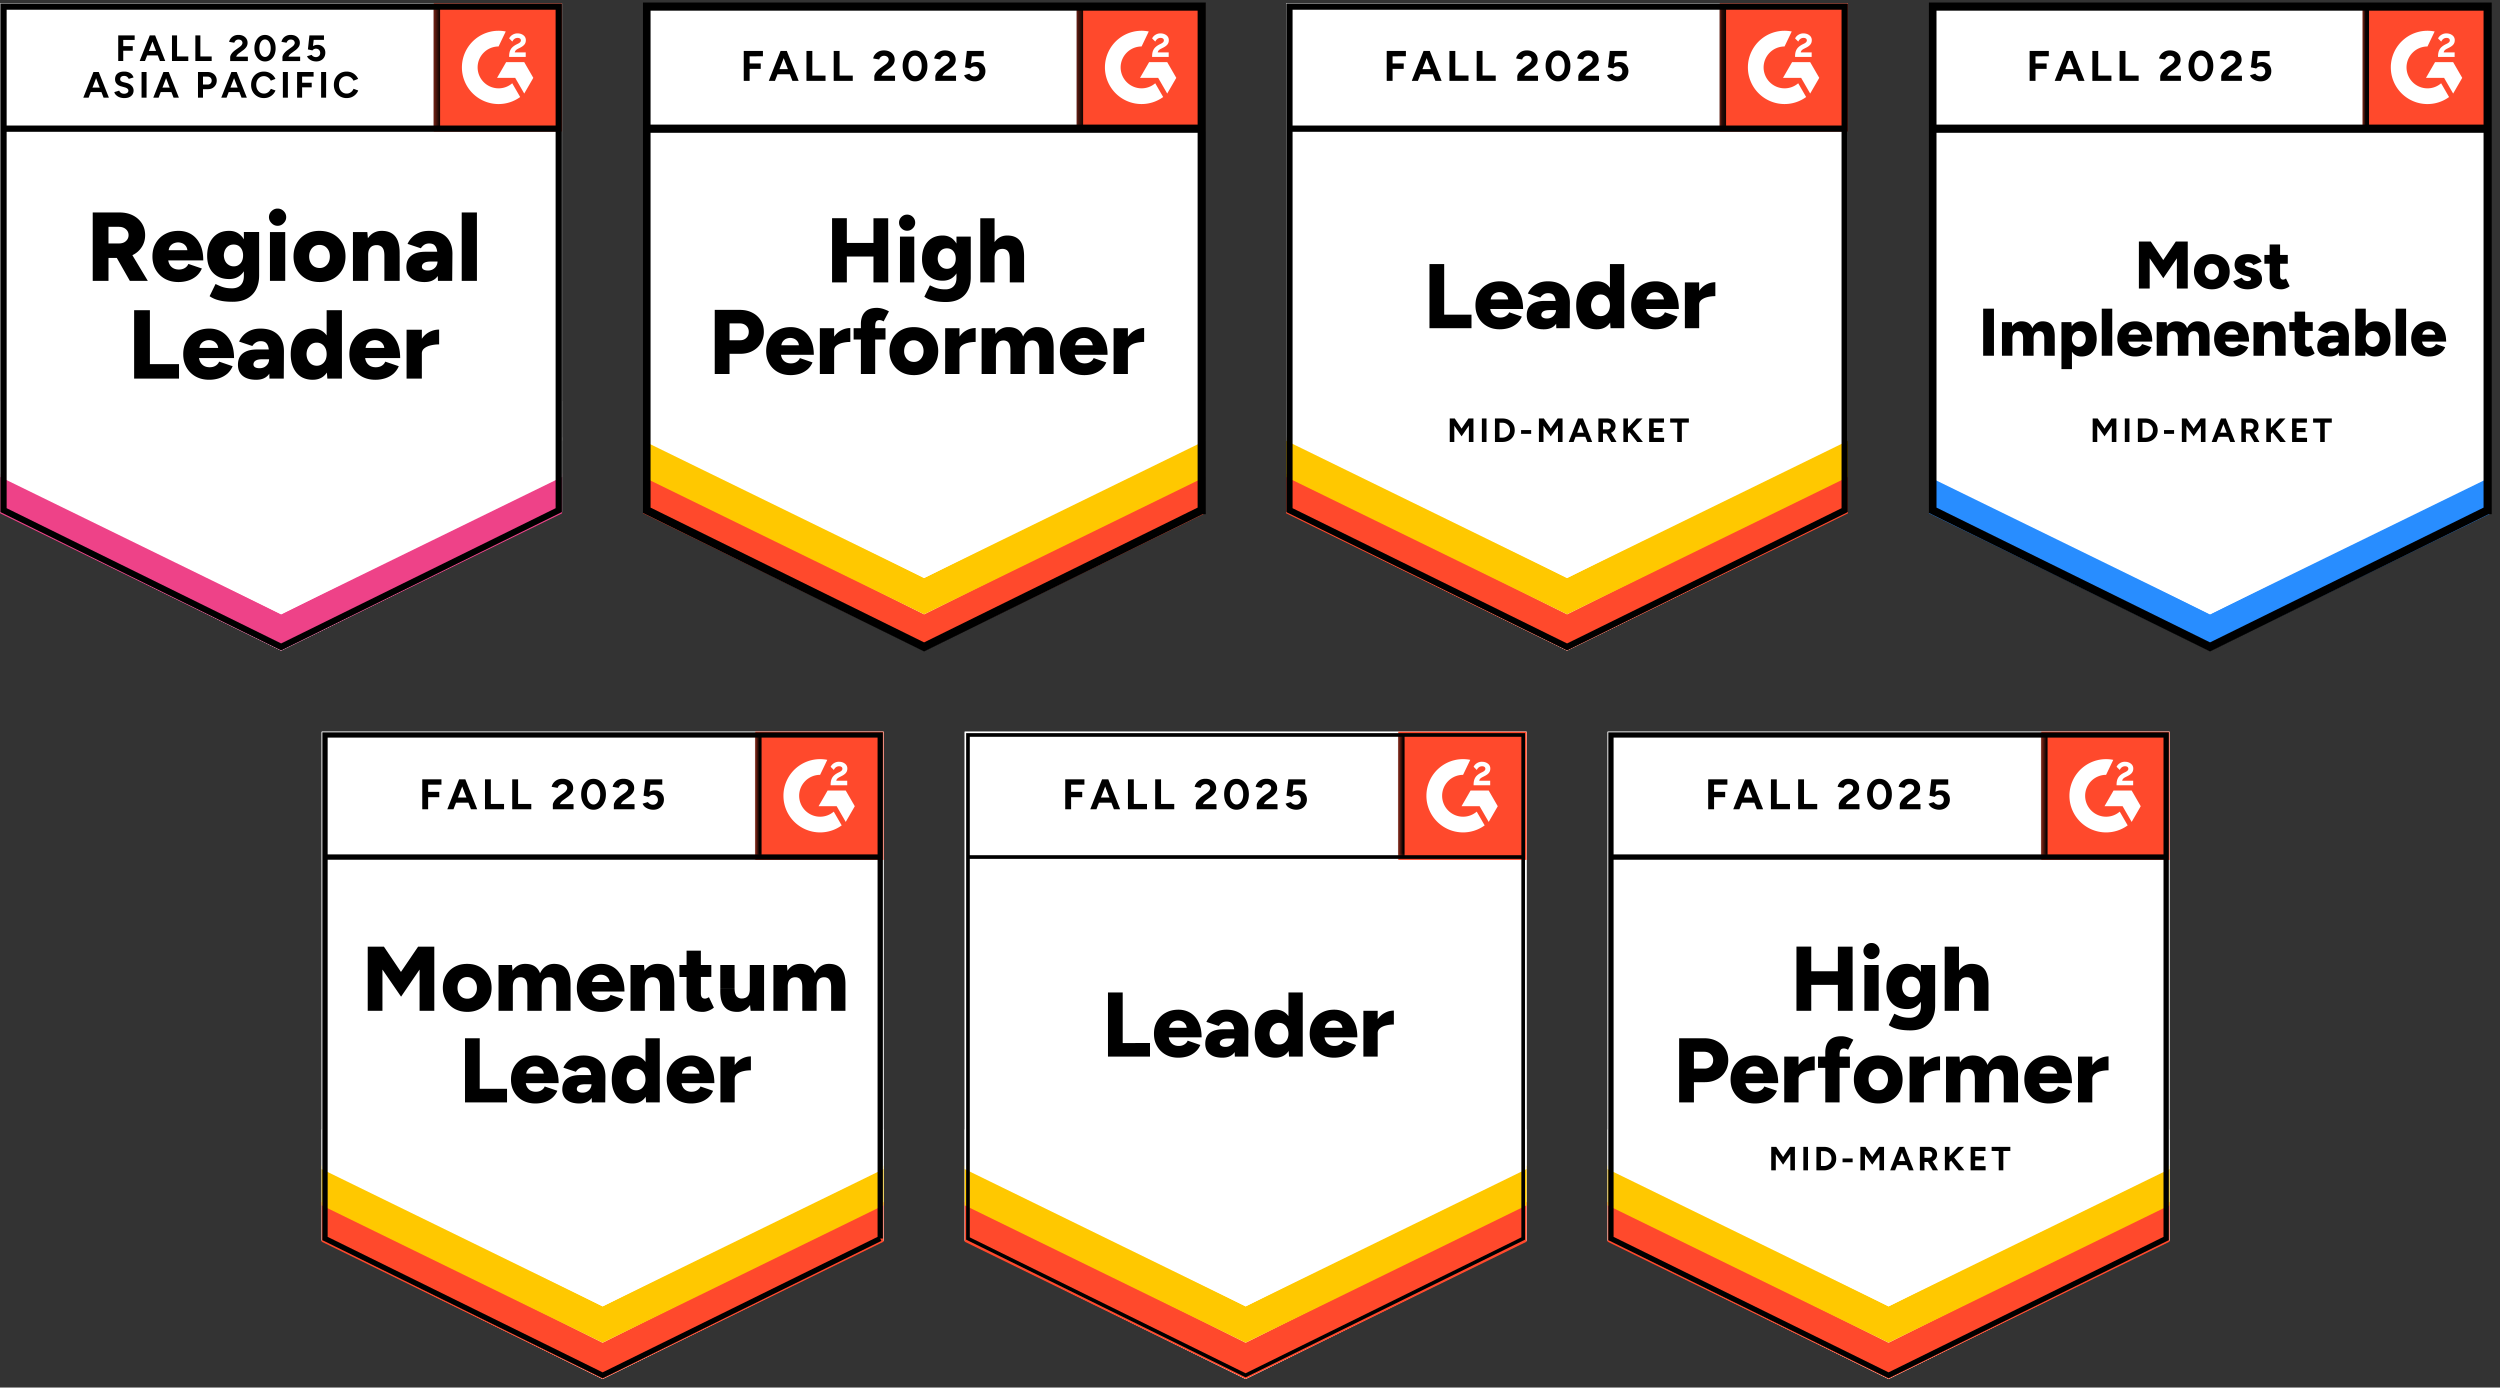
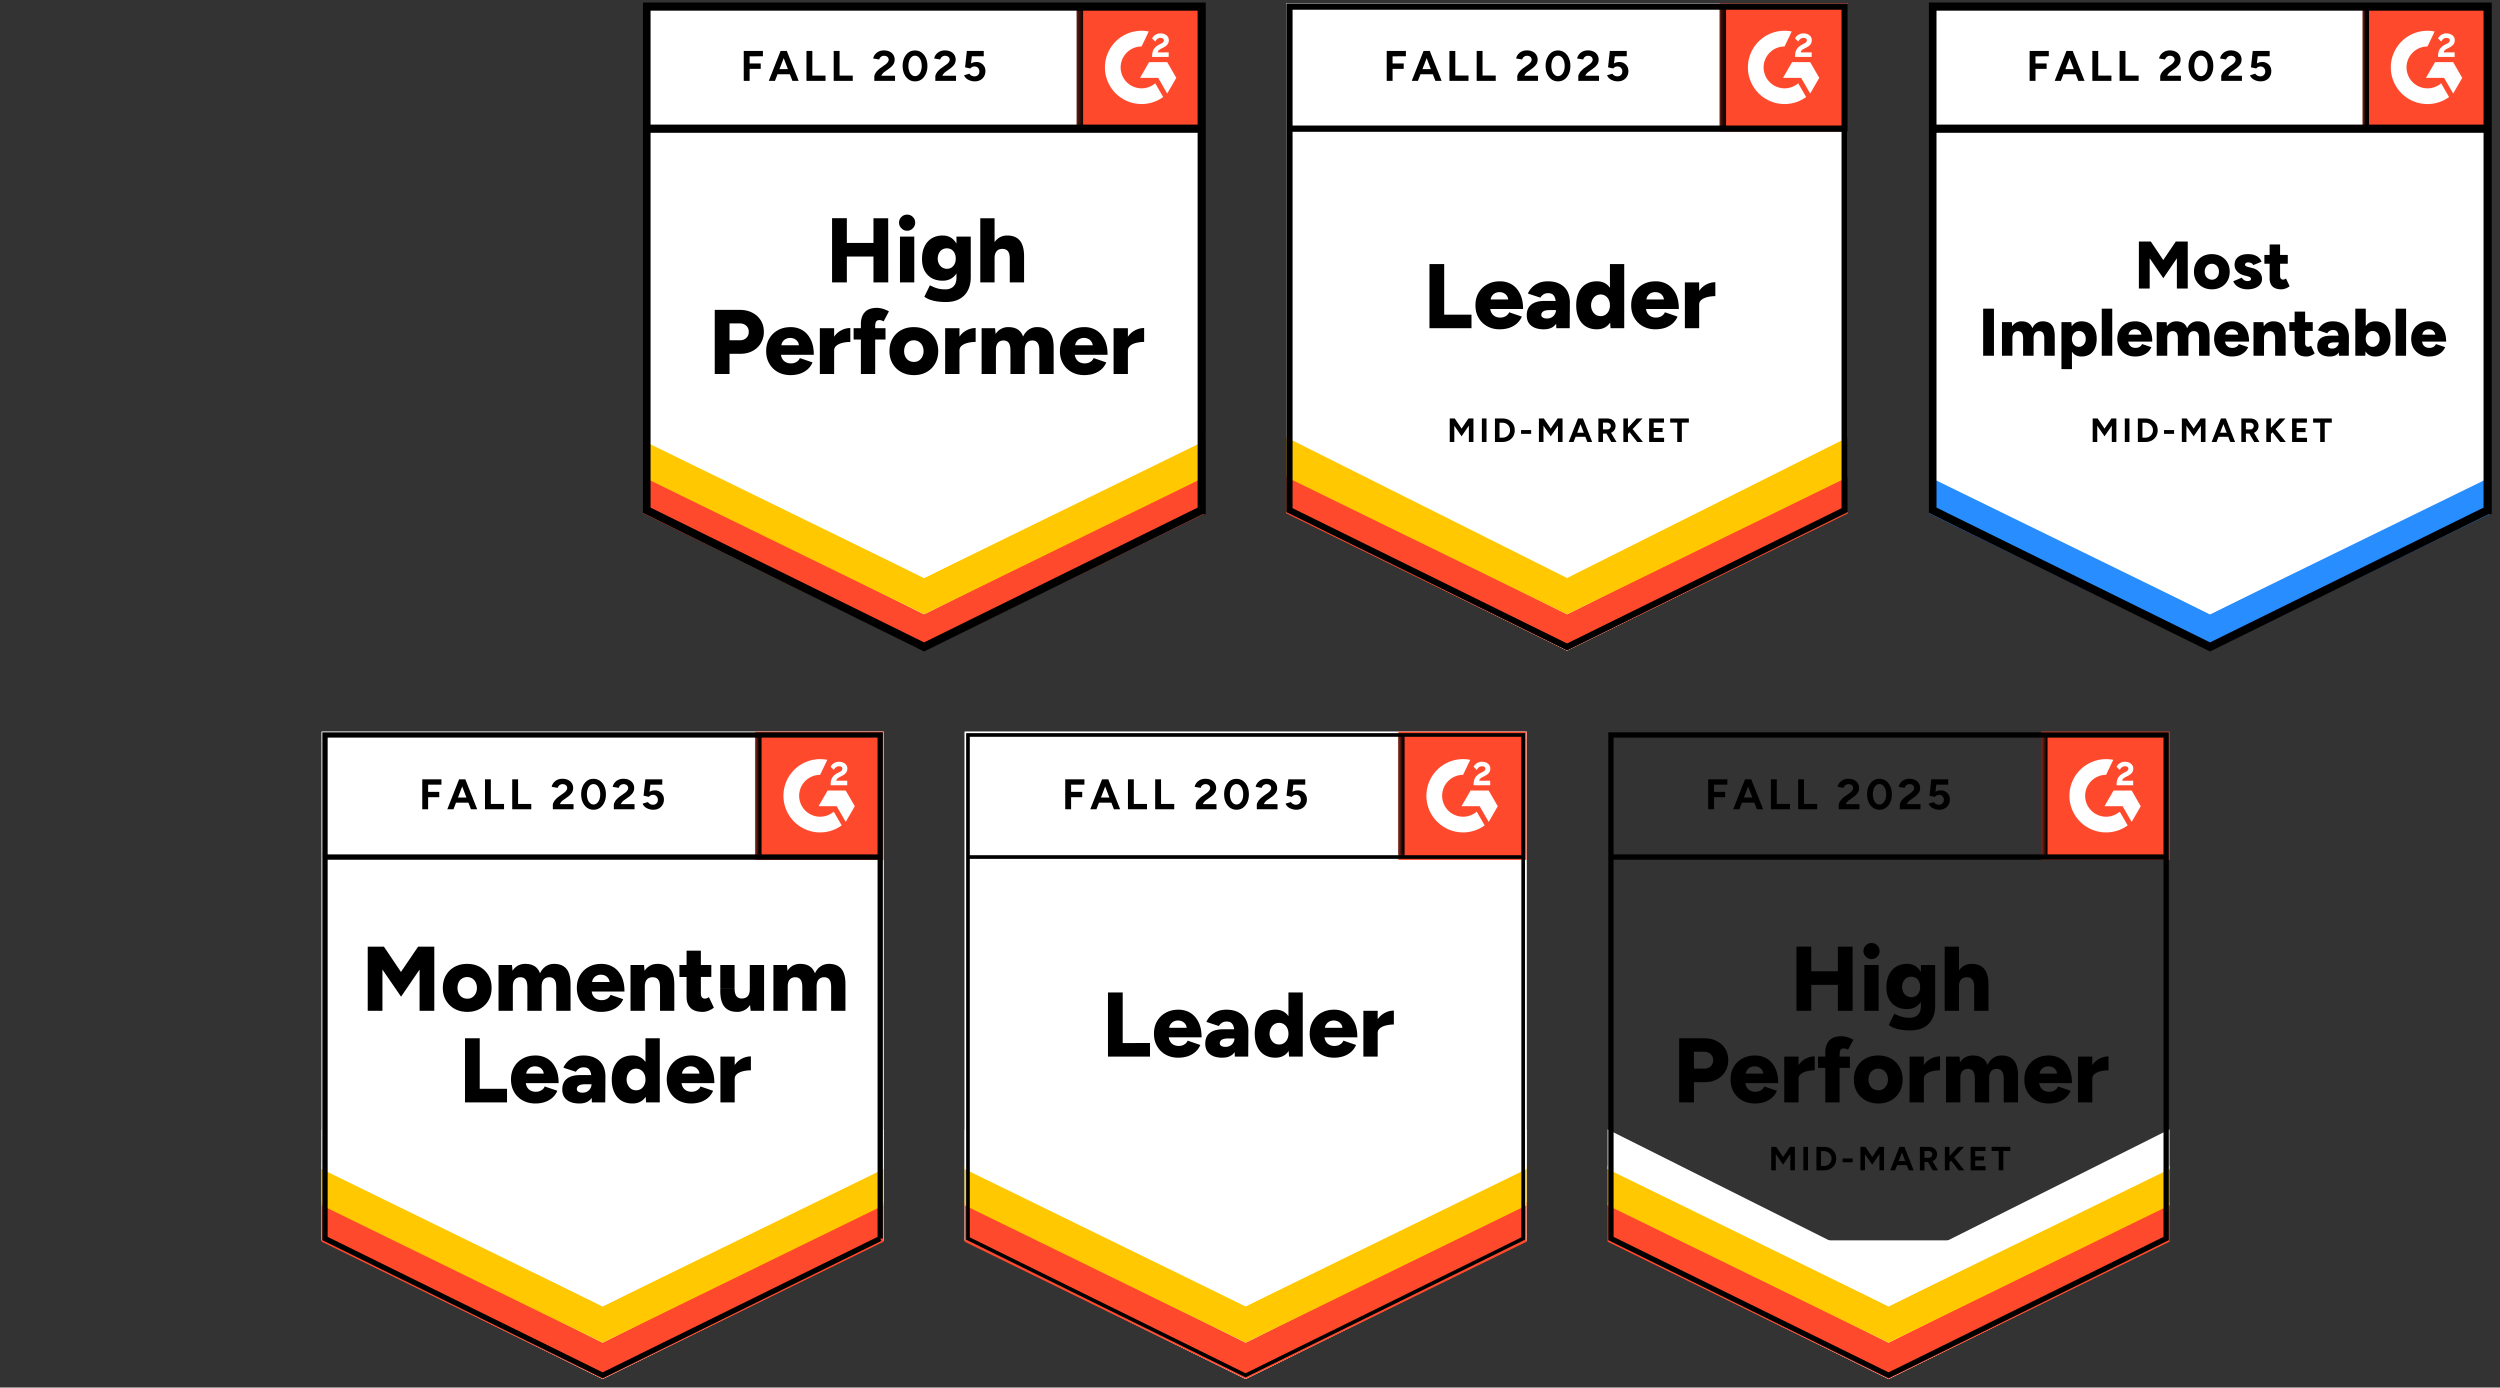
<svg xmlns="http://www.w3.org/2000/svg" width="400" height="222" fill="none">
  <rect width="100%" height="100%" fill="#333333" stroke="none" />
  <style>.B{fill:#fff}.C{stroke:#000}.D{fill:#ff492c}.E{fill-rule:evenodd}.F{fill:#000}.G{stroke-width:1.06}.H{fill:#ffc800}.I{stroke-width:1.306}.J{stroke-width:.849}</style>
  <g clip-path="url(#H)">
    <g clip-path="url(#I)">
      <g class="B">
        <use href="#V" />
        <use href="#V" />
      </g>
      <g class="F">
        <path d="M18.917 9.764V5.66h2.628v.733h-1.827v.987h1.524v.733h-1.524v1.651h-.801zm6.674 0L24.018 5.66h.801l1.622 4.104h-.85zm-3.244 0l1.622-4.104h.801l-1.573 4.104h-.85zm.762-.899v-.713h2.58v.713h-2.58zm4.407.899V5.66h.811v3.371h1.798v.733h-2.609zm3.742 0V5.66h.801v3.371h1.808v.733h-2.609zm5.57 0v-.596c0-.111.033-.235.098-.371.072-.137.169-.274.293-.41a3.13 3.13 0 0 1 .44-.381l.625-.449c.085-.059.166-.124.244-.195a.84.84 0 0 0 .186-.244.48.48 0 0 0 0-.528.45.45 0 0 0-.215-.195.76.76 0 0 0-.342-.068.69.69 0 0 0-.313.068c-.091.046-.166.107-.225.186s-.101.163-.127.254l-.831-.137a1.31 1.31 0 0 1 .254-.547c.13-.169.3-.306.508-.41s.446-.156.713-.156c.306 0 .567.055.782.166.221.111.391.261.508.449.124.189.186.407.186.655 0 .254-.072.482-.215.684a2.28 2.28 0 0 1-.567.547l-.557.41a1.42 1.42 0 0 0-.293.254.97.97 0 0 0-.186.313h1.866v.704h-2.834zm5.579.068a1.47 1.47 0 0 1-.88-.274 1.83 1.83 0 0 1-.596-.743 2.57 2.57 0 0 1-.225-1.104c0-.417.075-.782.225-1.094.143-.319.339-.57.586-.752a1.47 1.47 0 0 1 .879-.274 1.47 1.47 0 0 1 .879.274c.261.182.462.433.606.752.143.313.215.677.215 1.094a2.67 2.67 0 0 1-.215 1.104 1.83 1.83 0 0 1-.596.743 1.47 1.47 0 0 1-.879.274zm0-.723a.7.7 0 0 0 .469-.176c.137-.124.244-.29.322-.498s.117-.449.117-.723-.039-.515-.117-.723c-.078-.215-.186-.381-.322-.498s-.296-.176-.479-.176a.7.7 0 0 0-.469.176c-.137.117-.244.283-.322.498a2.22 2.22 0 0 0-.108.723c0 .274.036.515.108.723.078.208.186.375.322.498.143.117.303.176.479.176zm2.785.655v-.596c0-.111.036-.235.107-.371.065-.137.163-.274.293-.41.124-.137.27-.264.44-.381l.616-.449c.085-.059.166-.124.244-.195a.84.84 0 0 0 .186-.244.48.48 0 0 0 0-.528.45.45 0 0 0-.215-.195.76.76 0 0 0-.342-.068.69.69 0 0 0-.313.068c-.091.046-.166.107-.225.186s-.101.163-.127.254l-.821-.137c.039-.195.12-.378.244-.547a1.44 1.44 0 0 1 .508-.41c.208-.104.446-.156.713-.156.306 0 .57.055.791.166.215.111.381.261.498.449.124.189.186.407.186.655 0 .254-.072.482-.215.684a2.28 2.28 0 0 1-.567.547l-.557.41c-.111.078-.209.163-.293.254a.97.97 0 0 0-.186.313h1.866v.704h-2.834zm5.394.068a2.07 2.07 0 0 1-.577-.088c-.195-.065-.371-.16-.528-.283-.163-.124-.28-.28-.352-.469l.733-.215c.085.124.186.215.303.274a.88.88 0 0 0 .381.088.66.66 0 0 0 .489-.186c.13-.117.195-.28.195-.489 0-.195-.062-.355-.186-.479-.124-.13-.287-.195-.489-.195-.124 0-.235.026-.332.078a.72.72 0 0 0-.235.195l-.723-.156.244-2.247h2.326v.723h-1.642l-.117.987c.104-.059.221-.107.352-.147a1.73 1.73 0 0 1 .42-.049c.221 0 .423.055.606.166.182.104.329.251.44.44.104.182.156.397.156.645 0 .28-.062.524-.186.733a1.27 1.27 0 0 1-.518.498c-.215.117-.469.176-.762.176zm-34.014 5.794l-1.573-4.104h.801l1.622 4.104h-.85zm-3.244 0l1.622-4.104h.801l-1.573 4.104h-.85zm.762-.899v-.713h2.58v.713h-2.58zm5.785.967a2.09 2.09 0 0 1-.576-.078 1.52 1.52 0 0 1-.479-.205c-.143-.098-.261-.202-.352-.313s-.15-.231-.176-.362l.782-.235c.052.137.143.254.274.352.13.091.293.14.489.147.202 0 .371-.046.508-.137a.42.42 0 0 0 .195-.362c0-.13-.052-.238-.156-.322-.104-.091-.248-.16-.43-.205l-.528-.147c-.202-.046-.378-.12-.528-.225a1.09 1.09 0 0 1-.361-.391c-.085-.15-.127-.326-.127-.528 0-.391.127-.694.381-.909s.616-.322 1.085-.322c.267 0 .498.039.694.117.195.072.362.179.498.322.13.137.231.303.303.498l-.782.235c-.046-.13-.13-.241-.254-.332-.13-.098-.29-.147-.479-.147-.195 0-.348.046-.459.137s-.166.218-.166.381c0 .13.042.231.127.303.091.078.212.137.361.176l.538.127c.352.091.625.248.821.469s.293.469.293.743c0 .241-.059.453-.176.635s-.287.326-.508.43c-.221.098-.492.146-.811.146zm2.775-.068v-4.104h.801v4.104h-.801zm5.12 0l-1.573-4.104h.801l1.622 4.104h-.85zm-3.244 0l1.622-4.104h.801l-1.573 4.104h-.85zm.762-.899v-.713h2.58v.713h-2.58zm6.39.899v-4.104h1.524c.293 0 .55.059.772.176.221.111.394.27.518.479.124.202.186.44.186.713 0 .267-.059.502-.176.704-.124.209-.29.375-.498.498-.215.117-.459.176-.733.176h-.791v1.358h-.801zm.801-2.101h.772c.182 0 .329-.059.44-.176a.62.62 0 0 0 .176-.459c0-.189-.062-.342-.186-.459-.13-.117-.296-.176-.498-.176h-.703v1.27zm6.166 2.101l-1.573-4.104h.801l1.622 4.104h-.85zm-3.244 0l1.622-4.104h.801l-1.573 4.104h-.85zm.762-.899v-.713h2.58v.713h-2.58zm6.068.967c-.397 0-.749-.091-1.055-.274-.313-.182-.557-.43-.733-.743a2.25 2.25 0 0 1-.264-1.104c0-.417.088-.782.264-1.094a1.96 1.96 0 0 1 .723-.752c.313-.182.668-.274 1.065-.274a2.06 2.06 0 0 1 .782.146c.241.098.453.238.635.42.182.176.322.378.42.606l-.743.283a1.14 1.14 0 0 0-.264-.381 1.15 1.15 0 0 0-.381-.254 1.13 1.13 0 0 0-.45-.088c-.241 0-.453.059-.635.176-.189.117-.336.28-.44.489s-.156.449-.156.723.055.515.166.723c.104.209.251.375.44.498.182.117.397.176.645.176.163 0 .316-.033.459-.098a1.2 1.2 0 0 0 .361-.264 1.38 1.38 0 0 0 .264-.401l.743.274c-.098.241-.238.453-.42.635a2.03 2.03 0 0 1-.635.43c-.241.098-.505.146-.791.146zm3.029-.068v-4.104h.801v4.104h-.801zm2.277 0v-4.104h2.638v.733h-1.837v.987h1.534v.733h-1.534v1.651h-.801zm3.84 0v-4.104h.801v4.104h-.801zm4.094.068a2.04 2.04 0 0 1-1.065-.274 1.98 1.98 0 0 1-.723-.743 2.25 2.25 0 0 1-.264-1.104c0-.417.088-.782.264-1.094a1.96 1.96 0 0 1 .723-.752c.306-.182.658-.274 1.055-.274a2.06 2.06 0 0 1 .782.146c.248.098.459.238.635.42.182.176.322.378.42.606l-.743.283a1.14 1.14 0 0 0-.264-.381 1.18 1.18 0 0 0-.371-.254 1.2 1.2 0 0 0-.459-.088c-.241 0-.453.059-.635.176-.189.117-.336.28-.44.489-.098.208-.147.449-.147.723s.052.515.156.723.251.375.44.498c.189.117.404.176.645.176.169 0 .322-.033.459-.098a1.33 1.33 0 0 0 .371-.264c.104-.117.189-.251.254-.401l.752.274c-.098.241-.238.453-.42.635a2.03 2.03 0 0 1-.635.43c-.248.098-.511.146-.791.146z" />
        <path d="M14.836 44.941V33.997h4.3c.795 0 1.498.153 2.111.459s1.094.733 1.446 1.28.528 1.176.528 1.886-.179 1.342-.537 1.896c-.352.554-.837.984-1.456 1.29-.625.306-1.339.459-2.14.459h-1.73v3.674h-2.521zm5.941 0l-2.472-4.348 1.896-1.388 3.449 5.736h-2.873zm-3.42-5.99h1.7c.293 0 .554-.055.782-.166a1.37 1.37 0 0 0 .537-.479c.13-.202.195-.43.195-.684 0-.384-.143-.7-.43-.948-.287-.254-.664-.381-1.134-.381h-1.651v2.658zm11.188 6.176c-.814 0-1.534-.173-2.16-.518-.625-.352-1.114-.834-1.466-1.446-.352-.619-.528-1.329-.528-2.13 0-.814.179-1.528.537-2.14.358-.619.85-1.098 1.476-1.436.625-.345 1.348-.518 2.169-.518.743 0 1.41.176 2.003.528.593.358 1.065.886 1.417 1.583s.528 1.567.528 2.609H26.64l.264-.293a1.92 1.92 0 0 0 .225.938 1.49 1.49 0 0 0 .606.616c.261.137.554.205.879.205.384 0 .71-.085.977-.254.26-.169.443-.384.547-.645l2.159.733a3.29 3.29 0 0 1-.88 1.221 3.88 3.88 0 0 1-1.309.713c-.489.156-1.01.234-1.563.234zm-1.573-4.778l-.254-.313h3.498l-.215.313c0-.391-.078-.7-.235-.928s-.349-.391-.577-.489-.459-.147-.694-.147c-.228 0-.459.049-.694.147a1.38 1.38 0 0 0-.596.489c-.156.228-.234.537-.234.928zm10.27 7.934c-.638 0-1.195-.039-1.671-.117-.469-.085-.873-.195-1.212-.332-.332-.137-.606-.287-.821-.449l.948-1.945.596.274a4.47 4.47 0 0 0 .84.293c.339.085.743.127 1.212.127.365 0 .691-.072.977-.215a1.5 1.5 0 0 0 .664-.655c.163-.3.244-.674.244-1.124v-7.016h2.443v6.928c0 .873-.166 1.629-.498 2.267a3.5 3.5 0 0 1-1.446 1.456c-.625.339-1.384.508-2.277.508zm-.567-3.635c-.73 0-1.358-.15-1.886-.45a3.08 3.08 0 0 1-1.212-1.27c-.287-.554-.43-1.212-.43-1.974 0-.834.143-1.547.43-2.14s.691-1.055 1.212-1.388c.528-.326 1.156-.489 1.886-.489.606 0 1.13.163 1.573.489.443.332.785.798 1.026 1.397.241.606.362 1.332.362 2.179 0 .749-.12 1.394-.362 1.935s-.583.961-1.026 1.261-.967.45-1.573.45zm.723-2.032c.313 0 .58-.078.801-.234a1.41 1.41 0 0 0 .518-.616c.117-.261.176-.557.176-.889a2.12 2.12 0 0 0-.186-.919c-.124-.261-.296-.466-.518-.616-.228-.143-.498-.215-.811-.215-.3 0-.567.072-.801.215a1.52 1.52 0 0 0-.547.616c-.13.261-.202.567-.215.919.013.332.085.629.215.889s.316.466.557.616c.234.156.505.234.811.234zm5.794 2.326v-7.817h2.443v7.817h-2.443zm1.221-8.814c-.365 0-.684-.14-.958-.42-.28-.274-.42-.593-.42-.958a1.3 1.3 0 0 1 .42-.977c.274-.267.593-.401.958-.401.378 0 .7.133.967.401.274.267.41.593.41.977 0 .365-.137.684-.41.958-.267.28-.59.42-.967.42zm6.742 8.999c-.827 0-1.554-.173-2.179-.518-.625-.352-1.117-.834-1.475-1.446-.358-.619-.538-1.329-.538-2.13s.176-1.511.528-2.13c.345-.612.834-1.094 1.466-1.446.632-.345 1.348-.518 2.15-.518.821 0 1.547.173 2.179.518.632.352 1.124.834 1.475 1.446.345.619.518 1.329.518 2.13s-.173 1.511-.518 2.13a3.81 3.81 0 0 1-1.466 1.446c-.625.345-1.339.518-2.14.518zm0-2.247c.313 0 .59-.078.831-.235.248-.156.443-.374.586-.655.137-.274.205-.593.205-.958s-.068-.684-.205-.958c-.143-.28-.339-.498-.586-.655-.254-.156-.541-.234-.86-.234-.326 0-.612.078-.86.234-.254.156-.45.374-.586.655-.143.274-.215.593-.215.958s.072.684.215.958c.137.28.332.498.586.655.261.156.557.235.889.235zm5.316 2.062v-7.817h2.296l.137 1.436v6.381h-2.433zm5.032 0v-4.006h2.443v4.006h-2.443zm0-4.006c0-.417-.046-.746-.137-.987-.098-.248-.231-.427-.401-.537a1.24 1.24 0 0 0-.635-.195c-.469-.007-.824.124-1.065.391-.241.261-.362.664-.362 1.212h-.733c0-.827.127-1.531.381-2.111.248-.573.586-1.013 1.016-1.319a2.61 2.61 0 0 1 1.515-.45c.625 0 1.15.127 1.573.381.43.254.752.642.967 1.163s.322 1.189.322 2.003v.449h-2.443zm8.57 4.006l-.068-1.69v-2.199c0-.417-.036-.782-.107-1.094s-.202-.56-.391-.743c-.189-.176-.469-.264-.84-.264-.293 0-.55.068-.772.205-.215.137-.401.326-.557.567l-2.13-.704c.176-.391.42-.743.733-1.055.306-.313.684-.56 1.133-.743.443-.189.964-.283 1.563-.283.808 0 1.495.15 2.062.45a3 3 0 0 1 1.26 1.27c.287.541.43 1.182.43 1.925l-.039 4.358h-2.277zm-2.13.186c-.925 0-1.645-.209-2.16-.625-.508-.417-.762-1.006-.762-1.769 0-.821.267-1.433.801-1.837.528-.41 1.27-.616 2.228-.616h2.15v1.563h-1.222c-.521 0-.896.075-1.124.225-.234.143-.352.345-.352.606 0 .189.088.339.264.449.169.104.407.156.713.156.3 0 .564-.065.791-.195s.407-.303.537-.518a1.4 1.4 0 0 0 .195-.723h.616c0 1.042-.218 1.85-.655 2.423-.443.573-1.117.86-2.023.86zm5.931-.186V33.997h2.433v10.944h-2.433zM21.461 60.576V49.632h2.521v8.628h4.661v2.316h-7.182zm12.009.186c-.814 0-1.534-.173-2.159-.518-.625-.352-1.114-.834-1.466-1.446-.352-.619-.528-1.329-.528-2.13 0-.814.179-1.528.537-2.14.358-.619.85-1.098 1.476-1.436.625-.345 1.348-.518 2.169-.518.743 0 1.41.176 2.003.528.593.358 1.065.886 1.417 1.583s.528 1.567.528 2.609h-5.882l.264-.293a1.92 1.92 0 0 0 .225.938 1.49 1.49 0 0 0 .606.616c.261.137.554.205.879.205.384 0 .71-.085.977-.254a1.37 1.37 0 0 0 .547-.645l2.159.733c-.208.489-.502.896-.879 1.221-.384.319-.821.557-1.309.713s-1.01.234-1.563.234zm-1.573-4.778l-.254-.313h3.498l-.215.313c0-.391-.078-.7-.235-.928s-.349-.391-.577-.489-.459-.147-.694-.147c-.228 0-.459.049-.694.147a1.38 1.38 0 0 0-.596.489c-.156.228-.235.538-.235.928zm11.218 4.593l-.059-1.69v-2.198c0-.417-.036-.782-.107-1.094s-.202-.56-.391-.743c-.189-.176-.472-.264-.85-.264a1.42 1.42 0 0 0-.762.205 1.81 1.81 0 0 0-.567.567l-2.12-.704c.176-.391.417-.743.723-1.055s.684-.56 1.134-.743c.45-.189.971-.283 1.563-.283.814 0 1.502.15 2.062.45.567.306.99.73 1.27 1.27s.42 1.182.42 1.925l-.029 4.358h-2.286zm-2.12.186c-.931 0-1.651-.208-2.16-.625s-.762-1.007-.762-1.769c0-.821.264-1.433.791-1.837.534-.41 1.28-.616 2.238-.616h2.14v1.563H42.02c-.521 0-.896.075-1.124.225-.228.143-.342.345-.342.606 0 .189.085.339.254.45.176.104.414.156.713.156.306 0 .573-.065.801-.195s.407-.303.538-.518a1.4 1.4 0 0 0 .195-.723h.606c0 1.042-.218 1.85-.655 2.423s-1.107.86-2.013.86zm11.384-.186l-.117-1.456v-9.488h2.443v10.944h-2.326zm-2.335.186c-.73 0-1.358-.163-1.886-.489-.521-.332-.925-.804-1.212-1.417s-.43-1.342-.43-2.189c0-.853.143-1.586.43-2.198a3.29 3.29 0 0 1 1.212-1.407c.528-.326 1.156-.489 1.886-.489.645 0 1.189.163 1.632.489.443.332.775.801.997 1.407.221.612.332 1.345.332 2.198 0 .847-.111 1.577-.332 2.189s-.554 1.085-.997 1.417c-.443.326-.987.489-1.632.489zm.645-2.247c.3 0 .57-.078.811-.234s.43-.375.567-.655c.13-.274.196-.593.196-.958s-.065-.684-.196-.958c-.137-.28-.326-.498-.567-.655s-.518-.234-.831-.234-.59.078-.831.234c-.234.156-.423.375-.567.655-.143.274-.218.593-.225.958.007.365.081.684.225.958.143.28.335.498.576.655a1.54 1.54 0 0 0 .84.234zm9.361 2.247c-.814 0-1.534-.173-2.159-.518-.625-.352-1.114-.834-1.466-1.446-.352-.619-.528-1.329-.528-2.13 0-.814.179-1.528.537-2.14.358-.619.85-1.098 1.475-1.436.625-.345 1.349-.518 2.169-.518.743 0 1.41.176 2.003.528.593.358 1.065.886 1.417 1.583s.528 1.567.528 2.609h-5.882l.264-.293c0 .352.075.664.225.938a1.49 1.49 0 0 0 .606.616c.261.137.554.205.88.205.384 0 .71-.085.977-.254a1.37 1.37 0 0 0 .547-.645l2.16.733a3.29 3.29 0 0 1-.879 1.221c-.384.319-.821.557-1.309.713a5.1 5.1 0 0 1-1.563.234zm-1.573-4.778l-.254-.313h3.498l-.215.313c0-.391-.078-.7-.234-.928s-.349-.391-.577-.489-.459-.147-.694-.147c-.228 0-.459.049-.694.147a1.38 1.38 0 0 0-.596.489c-.156.228-.235.538-.235.928zm8.374.547c0-.847.169-1.55.508-2.111.339-.567.765-.99 1.28-1.27.521-.28 1.062-.42 1.622-.42v2.375a5.55 5.55 0 0 0-1.349.156c-.423.104-.765.264-1.026.479s-.391.489-.391.821l-.645-.029zm-1.798 4.045v-7.817h2.443v7.817h-2.443z" />
      </g>
      <path d="M69.406.523h20.52v20.52h-20.52V.523z" class="D" />
      <mask id="A" maskUnits="userSpaceOnUse" x="69" y="0" width="21" height="22">
        <path d="M69.406.523h20.52v20.52h-20.52V.523z" class="B" />
      </mask>
      <g mask="url(#A)">
        <path d="M84.118 8.382h-1.753c.048-.275.217-.428.561-.602l.324-.164c.578-.296.885-.629.885-1.173a.95.95 0 0 0-.398-.809c-.26-.195-.578-.291-.943-.291a1.46 1.46 0 0 0-.8.228 1.35 1.35 0 0 0-.53.577l.508.507c.196-.397.483-.592.859-.592.317 0 .514.164.514.391 0 .191-.096.349-.461.534l-.206.101c-.45.228-.763.487-.943.782s-.271.666-.271 1.116v.121h2.654v-.723-.001zm-.239 1.563H80.98l-1.449 2.511h2.898l1.449 2.511 1.45-2.511-1.45-2.511zm-4.108 4.189c-.888-.001-1.74-.354-2.368-.982s-.982-1.479-.983-2.368a3.34 3.34 0 0 1 .984-2.367 3.35 3.35 0 0 1 2.368-.981l1.147-2.4c-.85-.17-1.728-.149-2.57.061a5.86 5.86 0 0 0-3.879 3.18 5.86 5.86 0 0 0-.117 4.752 5.85 5.85 0 0 0 1.272 1.902 5.86 5.86 0 0 0 1.903 1.271c.711.294 1.474.446 2.244.446a5.84 5.84 0 0 0 3.454-1.124l-1.27-2.201a3.34 3.34 0 0 1-2.184.812z" class="B E" />
        <path d="M69.883 1.175v19.414" class="C G" />
      </g>
      <path d="M.031 82.134v-6.351L44.98 98.298l44.948-22.515v6.351L44.98 104.1.031 82.134z" fill="#ee4288" />
      <g class="B">
        <path d="M.031 76.316v-6.352L44.98 92.48l44.948-22.515v6.352L44.98 98.282.031 76.316z" />
        <path d="M.031 70.517v-6.351L44.98 86.682l44.948-22.516v6.351L44.98 92.483.031 70.517z" />
      </g>
      <path d="M89.514 20.589H.643m88.756 61.034L44.98 103.509.563 81.623V1.054h88.836v80.569z" class="C" />
    </g>
  </g>
  <g clip-path="url(#J)">
    <g clip-path="url(#K)">
      <g class="B">
        <use href="#W" />
        <use href="#W" />
      </g>
      <g class="F">
        <path d="M119 12.941V8.153h3.068v.85l-2.13.01v1.143h1.778v.86h-1.778v1.925H119zm7.788 0l-1.837-4.788h.938l1.896 4.788h-.997zm-3.782 0l1.886-4.788h.938l-1.837 4.788h-.987zm.889-1.055v-.821h3v.821h-3zm5.14 1.055V8.153h.938v3.938h2.111v.85h-3.049zm4.358 0V8.153h.938v3.938h2.111v.85h-3.049zm6.498 0v-.694c0-.13.043-.274.127-.43.078-.163.192-.322.342-.479a2.89 2.89 0 0 1 .508-.45l.733-.518a3.27 3.27 0 0 0 .284-.234c.084-.085.156-.179.215-.283a.61.61 0 0 0 .088-.293.59.59 0 0 0-.088-.322c-.059-.098-.144-.173-.254-.225a.81.81 0 0 0-.401-.088c-.137 0-.257.029-.362.088-.11.052-.198.124-.263.215a.77.77 0 0 0-.147.293l-.967-.166c.045-.228.143-.44.293-.635.156-.195.355-.355.596-.479.241-.117.518-.176.83-.176.359 0 .665.065.919.195a1.38 1.38 0 0 1 .586.518c.144.221.215.479.215.772s-.081.557-.244.792c-.163.228-.384.443-.665.645l-.654.469a1.88 1.88 0 0 0-.342.303 1.07 1.07 0 0 0-.215.362h2.179v.821h-3.313zm6.518.078a1.72 1.72 0 0 1-1.026-.313 2.16 2.16 0 0 1-.704-.879 3.06 3.06 0 0 1-.254-1.28 3.06 3.06 0 0 1 .254-1.28c.17-.371.401-.664.694-.879.293-.208.635-.313 1.026-.313a1.75 1.75 0 0 1 1.026.313 2.16 2.16 0 0 1 .704.879 3.06 3.06 0 0 1 .254 1.28 3.06 3.06 0 0 1-.254 1.28c-.17.371-.401.664-.694.879-.3.208-.642.313-1.026.313zm0-.84c.202 0 .384-.072.547-.215.163-.137.29-.329.381-.576a2.37 2.37 0 0 0 .137-.84c0-.319-.046-.603-.137-.85s-.218-.44-.381-.577a.84.84 0 0 0-.557-.205c-.208 0-.391.068-.547.205a1.26 1.26 0 0 0-.371.577c-.092.248-.137.531-.137.85a2.35 2.35 0 0 0 .137.84c.084.248.208.44.371.576a.82.82 0 0 0 .557.215zm3.244.762v-.694c0-.13.042-.274.127-.43.078-.163.192-.322.342-.479a2.85 2.85 0 0 1 .508-.45l.723-.518c.104-.072.202-.15.293-.234a1.27 1.27 0 0 0 .215-.283.6.6 0 0 0 .088-.293.58.58 0 0 0-.088-.322c-.058-.098-.143-.173-.254-.225a.81.81 0 0 0-.4-.088.72.72 0 0 0-.362.088.66.66 0 0 0-.264.215c-.071.091-.12.189-.146.293l-.968-.166a1.54 1.54 0 0 1 .293-.635 1.69 1.69 0 0 1 .596-.479 1.88 1.88 0 0 1 .831-.176c.358 0 .664.065.919.195a1.38 1.38 0 0 1 .586.518 1.39 1.39 0 0 1 .215.772 1.36 1.36 0 0 1-.244.792c-.163.228-.385.443-.665.645l-.655.469a1.95 1.95 0 0 0-.342.303c-.097.111-.169.231-.215.362h2.179v.821h-3.312zm6.302.078a2.26 2.26 0 0 1-.674-.107 2.04 2.04 0 0 1-.625-.322c-.183-.15-.316-.332-.401-.547l.85-.254c.098.15.219.257.362.322a.91.91 0 0 0 .43.107c.241 0 .433-.072.576-.215.15-.143.225-.335.225-.576a.79.79 0 0 0-.215-.567c-.143-.15-.332-.225-.567-.225a.79.79 0 0 0-.39.098.86.86 0 0 0-.274.225l-.84-.186.283-2.619h2.707v.85h-1.906l-.137 1.143c.124-.065.261-.12.411-.166.15-.039.313-.059.488-.059a1.3 1.3 0 0 1 .704.195 1.43 1.43 0 0 1 .518.508c.124.215.185.466.185.752 0 .326-.074.612-.224.86a1.49 1.49 0 0 1-.596.576 1.85 1.85 0 0 1-.89.205zm-16.2 32.167v-10.26h2.355l.01 10.26h-2.365zm-6.625 0v-10.27h2.365v10.27h-2.365zm1.671-4.143v-2.179h6.215v2.179h-6.215zm9.195 4.143v-7.329h2.287v7.329h-2.287zm1.143-8.267c-.345 0-.648-.13-.908-.391a1.23 1.23 0 0 1-.381-.899 1.25 1.25 0 0 1 .381-.919c.26-.248.563-.371.908-.371a1.26 1.26 0 0 1 .909.371 1.25 1.25 0 0 1 .381.919 1.23 1.23 0 0 1-.381.899c-.254.261-.557.391-.909.391zm6.225 11.403c-.593 0-1.114-.039-1.564-.117a5.84 5.84 0 0 1-1.133-.303 3.39 3.39 0 0 1-.772-.43l.889-1.818.557.254c.215.104.479.195.792.274s.69.117 1.133.117c.339 0 .642-.065.909-.196s.479-.335.635-.616c.15-.28.225-.629.225-1.045v-6.586h2.286v6.498c0 .821-.156 1.528-.469 2.12a3.18 3.18 0 0 1-1.348 1.368c-.587.319-1.3.479-2.14.479zm-.528-3.41c-.684 0-1.273-.14-1.769-.42-.488-.28-.869-.677-1.143-1.192-.267-.521-.4-1.137-.4-1.847 0-.782.133-1.453.4-2.013.267-.554.648-.987 1.143-1.3.496-.306 1.085-.459 1.769-.459.567 0 1.059.153 1.476.459.41.313.729.752.957 1.319s.342 1.244.342 2.032c0 .704-.114 1.309-.342 1.818s-.547.902-.957 1.182c-.417.28-.909.42-1.476.42zm.674-1.905c.293 0 .544-.072.753-.215a1.46 1.46 0 0 0 .488-.576c.111-.248.166-.528.166-.84 0-.332-.058-.619-.176-.86-.117-.248-.28-.44-.488-.577s-.459-.205-.752-.205c-.287 0-.541.068-.763.205-.215.137-.384.329-.508.577-.124.241-.189.528-.195.86a1.93 1.93 0 0 0 .195.84 1.48 1.48 0 0 0 .518.576c.222.143.476.215.762.215zm5.335 2.179v-10.26h2.287v10.26h-2.287zm4.72 0v-3.752h2.287v3.752h-2.287zm0-3.752c0-.391-.042-.7-.127-.928-.091-.228-.218-.397-.381-.508a1.24 1.24 0 0 0-.586-.176c-.443-.013-.776.108-.997.362-.228.248-.342.625-.342 1.133h-.684c0-.769.117-1.427.352-1.974.234-.541.553-.954.957-1.241.404-.28.87-.42 1.398-.42.599 0 1.097.12 1.495.361.404.241.703.606.899 1.094.202.489.303 1.114.303 1.876v.42h-2.287zm-47.206 18.409v-10.26h4.036c.743 0 1.401.15 1.974.449a3.41 3.41 0 0 1 1.358 1.231c.326.521.489 1.13.489 1.827a3.46 3.46 0 0 1-.479 1.808c-.313.534-.753.951-1.319 1.251-.567.306-1.219.459-1.955.459h-1.739v3.234h-2.365zm2.365-5.404h1.681c.423 0 .762-.127 1.016-.381.254-.248.381-.57.381-.967 0-.404-.137-.73-.41-.977-.267-.247-.619-.371-1.056-.371h-1.612v2.697zm9.762 5.58c-.762 0-1.437-.163-2.023-.489a3.54 3.54 0 0 1-1.378-1.358c-.332-.573-.498-1.238-.498-1.993 0-.762.166-1.43.498-2.003a3.54 3.54 0 0 1 1.388-1.348c.586-.326 1.267-.489 2.042-.489.691 0 1.316.166 1.876.498.554.332.994.827 1.319 1.485.332.651.499 1.466.499 2.443h-5.511l.244-.274a1.83 1.83 0 0 0 .205.88c.137.255.329.446.577.577.241.13.514.195.82.195.359 0 .662-.081.909-.244.254-.156.43-.358.528-.606l2.022.694c-.195.456-.472.837-.83 1.143a3.67 3.67 0 0 1-1.222.674 4.93 4.93 0 0 1-1.465.215zM125 55.534l-.234-.293h3.283l-.205.293c0-.358-.072-.645-.215-.86a1.34 1.34 0 0 0-.547-.469 1.64 1.64 0 0 0-.645-.137c-.215 0-.433.046-.655.137-.215.098-.4.254-.557.469-.15.215-.225.502-.225.86zm7.857.518c0-.795.159-1.456.478-1.984s.72-.922 1.202-1.182c.482-.267.987-.401 1.515-.401v2.228a5.3 5.3 0 0 0-1.27.147c-.391.098-.71.248-.958.45a.96.96 0 0 0-.362.772l-.605-.029zm-1.681 3.791v-7.329h2.286v7.329h-2.286zm6.566 0V51.84c0-.801.209-1.43.626-1.886.423-.462 1.068-.694 1.934-.694.326 0 .665.055 1.017.166.351.117.654.248.908.391l-.85 1.612a1.23 1.23 0 0 0-.351-.166 1.22 1.22 0 0 0-.323-.049c-.234 0-.407.078-.518.234-.104.163-.156.43-.156.801v7.592h-2.287zm-1.162-5.521v-1.808h5.1v1.808h-5.1zm9.664 5.697c-.776 0-1.456-.163-2.043-.489s-1.049-.779-1.387-1.358c-.332-.573-.499-1.238-.499-1.993 0-.749.163-1.414.489-1.993a3.54 3.54 0 0 1 1.378-1.358c.593-.326 1.264-.489 2.013-.489.775 0 1.459.163 2.052.489.586.332 1.042.785 1.368 1.358.332.58.498 1.244.498 1.993 0 .756-.166 1.42-.498 1.993-.326.58-.782 1.032-1.368 1.358s-1.254.489-2.003.489zm0-2.111c.293 0 .553-.072.781-.215.228-.15.407-.355.538-.616.136-.254.205-.554.205-.899 0-.339-.069-.638-.205-.899a1.46 1.46 0 0 0-.548-.606c-.234-.15-.501-.225-.801-.225-.306 0-.576.075-.811.225a1.45 1.45 0 0 0-.547.606c-.13.261-.195.56-.195.899a1.95 1.95 0 0 0 .195.899c.13.261.316.466.557.616.241.143.518.215.831.215zm6.664-1.857c0-.795.159-1.456.478-1.984s.72-.922 1.202-1.182c.482-.267.987-.401 1.515-.401v2.228c-.45 0-.87.049-1.261.147-.397.098-.719.248-.967.45a.96.96 0 0 0-.362.772l-.605-.029zm-1.681 3.791v-7.329h2.286v7.329h-2.286zm5.833 0v-7.329h2.15l.088.928c.235-.365.528-.638.88-.821a2.34 2.34 0 0 1 1.143-.283c.606 0 1.107.124 1.505.371.397.254.687.635.869 1.143.228-.489.538-.863.929-1.124a2.32 2.32 0 0 1 1.319-.391c.879 0 1.54.27 1.983.811.443.534.661 1.368.655 2.502v4.192h-2.287v-3.752c0-.391-.042-.7-.127-.928s-.205-.397-.361-.508c-.156-.104-.342-.163-.557-.176-.417-.007-.736.114-.958.362s-.332.625-.332 1.133v3.869h-2.286v-3.752c0-.391-.043-.7-.127-.928s-.196-.397-.352-.508a1.11 1.11 0 0 0-.557-.176c-.424-.007-.743.114-.958.362-.221.248-.332.625-.332 1.133v3.869h-2.287zm16.426.176c-.762 0-1.436-.163-2.022-.489s-1.046-.779-1.378-1.358c-.332-.573-.499-1.238-.499-1.993 0-.762.17-1.43.509-2.003a3.53 3.53 0 0 1 1.387-1.348c.586-.326 1.264-.489 2.033-.489.697 0 1.322.166 1.876.498.56.332 1.003.827 1.329 1.485.325.651.488 1.466.488 2.443h-5.511l.254-.274a1.83 1.83 0 0 0 .205.88c.137.255.326.446.567.577a1.74 1.74 0 0 0 .821.195c.365 0 .671-.081.918-.244.248-.156.421-.358.518-.606l2.023.694a3.12 3.12 0 0 1-.821 1.143 3.65 3.65 0 0 1-1.231.674c-.456.143-.945.215-1.466.215zm-1.475-4.485l-.235-.293h3.283l-.205.293c0-.358-.075-.645-.225-.86-.143-.215-.322-.371-.537-.469a1.64 1.64 0 0 0-.645-.137c-.215 0-.433.046-.655.137a1.33 1.33 0 0 0-.557.469c-.149.215-.224.502-.224.86zm7.856.518c0-.795.16-1.456.479-1.984.312-.528.713-.922 1.202-1.182a3.08 3.08 0 0 1 1.514-.401v2.228a5.29 5.29 0 0 0-1.27.147c-.397.098-.717.248-.958.45-.247.202-.371.459-.371.772l-.596-.029zm-1.691 3.791v-7.329h2.287v7.329h-2.287z" />
      </g>
      <path d="M172.289.524h20.52v20.52h-20.52V.524z" class="D" />
      <mask id="B" maskUnits="userSpaceOnUse" x="172" y="0" width="21" height="22">
        <path d="M172.289.524h20.52v20.52h-20.52V.524z" class="B" />
      </mask>
      <g mask="url(#B)">
        <use href="#X" class="B E" />
        <path d="M182.654 14.134c-.888-.001-1.74-.354-2.369-.982a3.36 3.36 0 0 1-.983-2.368 3.36 3.36 0 0 1 .984-2.367c.628-.628 1.48-.981 2.368-.981l1.147-2.4c-.85-.17-1.728-.149-2.57.061s-1.625.604-2.296 1.154a5.86 5.86 0 0 0-1.582 2.026c-.371.784-.564 1.64-.564 2.508a5.86 5.86 0 0 0 .447 2.244c.295.711.727 1.358 1.271 1.902a5.86 5.86 0 0 0 4.147 1.716c1.241.002 2.451-.392 3.454-1.124l-1.27-2.201a3.34 3.34 0 0 1-2.184.812z" class="B E" />
        <path d="M172.766 1.175v19.414" class="C G" />
      </g>
      <use href="#Y" class="D" />
      <path d="M102.906 76.317v-6.352l44.949 22.515 44.948-22.515v6.352l-44.948 21.966-44.949-21.966z" class="H" />
      <use href="#Z" class="B" />
      <use href="#a" class="C I" />
    </g>
  </g>
  <g clip-path="url(#L)">
    <g clip-path="url(#M)">
      <g class="B">
        <use href="#b" />
        <use href="#b" />
      </g>
      <path d="M221.875 12.94V8.152h3.068v.85l-2.13.01v1.143h1.778v.86h-1.778v1.925h-.938zm7.788 0l-1.837-4.788h.938l1.896 4.788h-.997zm-3.782 0l1.886-4.788h.938l-1.837 4.788h-.987zm.89-1.055v-.821h2.999v.821h-2.999zm5.139 1.055V8.152h.938v3.938h2.111v.85h-3.049zm4.358 0V8.152h.938v3.938h2.111v.85h-3.049zm6.498 0v-.694c0-.13.043-.274.127-.43a1.91 1.91 0 0 1 .342-.479 2.86 2.86 0 0 1 .509-.45l.732-.518a3.11 3.11 0 0 0 .284-.234c.084-.085.156-.179.215-.283a.61.61 0 0 0 .088-.293.59.59 0 0 0-.088-.322c-.059-.098-.144-.173-.254-.225-.105-.059-.238-.088-.401-.088a.72.72 0 0 0-.361.088.66.66 0 0 0-.264.215.77.77 0 0 0-.147.293l-.967-.166c.045-.228.143-.44.293-.635.156-.195.355-.355.596-.479.241-.117.518-.176.831-.176.358 0 .664.065.918.195.254.124.45.296.586.518.144.221.215.479.215.772s-.081.557-.244.791a2.86 2.86 0 0 1-.664.645l-.655.469c-.13.091-.244.192-.342.303a1.09 1.09 0 0 0-.215.361h2.179v.821h-3.313zm6.518.078c-.391 0-.733-.104-1.026-.313a2.16 2.16 0 0 1-.704-.879 3.06 3.06 0 0 1-.254-1.28 3.06 3.06 0 0 1 .254-1.28c.17-.371.401-.664.694-.879.293-.208.635-.313 1.026-.313a1.75 1.75 0 0 1 1.026.313 2.16 2.16 0 0 1 .704.879 3.06 3.06 0 0 1 .254 1.28 3.06 3.06 0 0 1-.254 1.28c-.17.371-.401.664-.694.879-.3.209-.642.313-1.026.313zm0-.84c.202 0 .384-.072.547-.215.163-.137.29-.329.381-.576.091-.241.137-.521.137-.84s-.046-.603-.137-.85-.218-.44-.381-.577a.84.84 0 0 0-.557-.205c-.208 0-.391.068-.547.205a1.26 1.26 0 0 0-.371.577c-.091.248-.137.531-.137.85s.046.599.137.84a1.26 1.26 0 0 0 .371.576.82.82 0 0 0 .557.215zm3.244.762v-.694c0-.13.042-.274.127-.43a1.86 1.86 0 0 1 .342-.479c.143-.163.313-.313.508-.45l.723-.518c.105-.072.202-.15.294-.234a1.3 1.3 0 0 0 .214-.283.6.6 0 0 0 .088-.293.58.58 0 0 0-.088-.322c-.058-.098-.143-.173-.254-.225-.104-.059-.237-.088-.4-.088-.137 0-.258.029-.362.088-.11.052-.198.124-.264.215s-.12.189-.146.293l-.968-.166a1.53 1.53 0 0 1 .294-.635c.149-.195.348-.355.596-.479.241-.117.518-.176.83-.176.359 0 .665.065.919.195a1.38 1.38 0 0 1 .586.518c.143.221.215.479.215.772s-.081.557-.244.791c-.163.228-.385.443-.665.645l-.654.469c-.131.091-.245.192-.342.303a1.07 1.07 0 0 0-.215.361h2.179v.821h-3.313zm6.303.078c-.222 0-.446-.036-.675-.107s-.436-.179-.625-.322c-.182-.15-.316-.332-.401-.547l.851-.254a.85.85 0 0 0 .361.323c.137.072.28.107.43.107.241 0 .433-.072.577-.215s.224-.335.224-.576c0-.228-.071-.417-.215-.567s-.332-.225-.566-.225a.79.79 0 0 0-.391.098c-.117.065-.209.14-.274.225l-.84-.186.283-2.619h2.707v.85h-1.906l-.136 1.143a2.31 2.31 0 0 1 .41-.166c.15-.039.313-.059.489-.059.26 0 .495.065.703.195a1.43 1.43 0 0 1 .518.508 1.48 1.48 0 0 1 .186.752c0 .326-.075.612-.225.86a1.49 1.49 0 0 1-.596.577c-.254.137-.551.205-.889.205zm-30.116 39.496v-10.26h2.355v8.091h4.368v2.169h-6.723zm11.257.176c-.762 0-1.437-.163-2.023-.489s-1.045-.778-1.378-1.358c-.332-.573-.498-1.238-.498-1.993 0-.762.166-1.43.498-2.003.339-.58.802-1.029 1.388-1.349.586-.326 1.267-.489 2.042-.489.691 0 1.316.166 1.876.498.554.332.994.827 1.319 1.485.333.652.499 1.466.499 2.443h-5.511l.244-.274c0 .332.068.625.205.879s.329.446.577.577c.241.13.514.195.82.195.359 0 .662-.081.909-.244.254-.156.43-.358.528-.606l2.023.694a3.08 3.08 0 0 1-.831 1.143c-.358.3-.765.524-1.221.674-.463.143-.952.215-1.466.215zm-1.485-4.485l-.235-.293h3.283l-.205.293c0-.358-.072-.645-.215-.86a1.34 1.34 0 0 0-.547-.469 1.64 1.64 0 0 0-.645-.137c-.215 0-.433.046-.655.137a1.34 1.34 0 0 0-.547.469c-.156.215-.234.502-.234.86zm10.523 4.309l-.058-1.583V48.87c0-.391-.033-.733-.098-1.026-.072-.293-.195-.524-.371-.694-.176-.163-.44-.244-.792-.244-.273 0-.511.062-.713.186a1.7 1.7 0 0 0-.528.528l-1.993-.655a3.36 3.36 0 0 1 .674-.987c.293-.293.648-.528 1.065-.703.424-.176.912-.264 1.466-.264.762 0 1.407.143 1.935.43.527.28.925.674 1.192 1.182.26.508.391 1.111.391 1.808l-.03 4.084h-2.14zm-1.993.176c-.866 0-1.541-.195-2.023-.586-.475-.391-.713-.941-.713-1.651 0-.775.248-1.352.743-1.729.501-.384 1.202-.577 2.101-.577h2.003v1.466h-1.144c-.488 0-.84.068-1.055.205s-.322.329-.322.576c0 .176.081.313.244.41.163.104.384.156.664.156.287 0 .538-.062.753-.186a1.24 1.24 0 0 0 .498-.489c.124-.202.186-.427.186-.674h.576c0 .977-.205 1.736-.615 2.277-.411.534-1.043.801-1.896.801zm10.67-.176l-.097-1.358v-8.902h2.286v10.26h-2.189zm-2.179.176c-.684 0-1.273-.153-1.768-.459s-.876-.749-1.143-1.329c-.268-.573-.401-1.257-.401-2.052 0-.801.133-1.488.401-2.062a3.06 3.06 0 0 1 1.143-1.319c.495-.306 1.084-.459 1.768-.459.606 0 1.114.153 1.525.459.417.313.729.752.938 1.319.202.573.303 1.261.303 2.062 0 .795-.101 1.479-.303 2.052-.209.58-.518 1.023-.928 1.329-.417.306-.929.459-1.535.459zm.596-2.111c.287 0 .541-.072.763-.215a1.47 1.47 0 0 0 .527-.616c.131-.254.196-.554.196-.899 0-.339-.065-.638-.196-.899-.123-.26-.299-.462-.527-.606-.222-.15-.479-.225-.772-.225s-.554.075-.782.225c-.221.143-.397.345-.528.606s-.208.56-.215.899c.007.345.079.645.215.899.131.261.31.466.538.616.228.143.488.215.781.215zm8.785 2.111c-.762 0-1.436-.163-2.023-.489a3.54 3.54 0 0 1-1.377-1.358c-.333-.573-.499-1.238-.499-1.993 0-.762.166-1.43.499-2.003.338-.58.801-1.029 1.387-1.349.586-.326 1.267-.489 2.042-.489.691 0 1.316.166 1.876.498.554.332.997.827 1.329 1.485.326.652.489 1.466.489 2.443h-5.511l.244-.274c0 .332.069.625.205.879s.329.446.577.577a1.7 1.7 0 0 0 .821.195c.358 0 .661-.081.908-.244.254-.156.43-.358.528-.606l2.023.694a3.08 3.08 0 0 1-.831 1.143c-.358.3-.765.524-1.221.674-.463.143-.951.215-1.466.215zm-1.485-4.485l-.235-.293h3.283l-.205.293c0-.358-.071-.645-.215-.86a1.34 1.34 0 0 0-.547-.469 1.64 1.64 0 0 0-.645-.137c-.215 0-.433.046-.654.137-.215.098-.398.254-.548.469-.156.215-.234.502-.234.86zm7.856.518c0-.795.16-1.456.479-1.984s.72-.922 1.202-1.182a3.08 3.08 0 0 1 1.514-.401v2.228c-.449 0-.869.049-1.26.147-.398.098-.72.248-.968.45a.96.96 0 0 0-.361.772l-.606-.029zm-1.681 3.791v-7.329h2.287v7.329h-2.287zm-37.62 18.204v-3.762h.801l1.095 1.622 1.094-1.622h.801v3.762h-.732V68.1l-1.163 1.71-1.163-1.7v2.609h-.733zm5.14 0v-3.762h.743v3.762h-.743zm2.091 0v-3.762h1.202c.384 0 .726.078 1.026.234.293.163.524.384.694.664.163.28.244.606.244.977a1.94 1.94 0 0 1-.244.977c-.17.28-.401.502-.694.665-.3.163-.642.244-1.026.244h-1.202zm.733-.694h.469c.176 0 .335-.029.479-.088.15-.065.28-.15.391-.254.104-.111.189-.238.254-.381a1.24 1.24 0 0 0 .088-.469 1.24 1.24 0 0 0-.088-.469 1.39 1.39 0 0 0-.254-.381 1.35 1.35 0 0 0-.391-.254c-.144-.059-.303-.088-.479-.088h-.469v2.384zm3.449-.606v-.606h1.613v.606h-1.613zm2.854 1.3v-3.762h.791l1.104 1.622 1.095-1.622h.791v3.762h-.733V68.1l-1.153 1.71-1.163-1.7v2.609h-.732zm7.748 0l-1.446-3.762h.743l1.475 3.762h-.772zm-2.98 0l1.485-3.762h.743l-1.446 3.762h-.782zm.704-.831v-.655h2.354v.655h-2.354zm4.045.831v-3.762h1.397a1.64 1.64 0 0 1 .704.147 1.23 1.23 0 0 1 .479.43c.11.182.166.394.166.635 0 .234-.059.443-.176.625-.124.189-.29.332-.499.43-.201.104-.436.156-.703.156h-.635v1.339h-.733zm2.062 0l-.87-1.515.567-.401 1.143 1.915h-.84zm-1.329-2.013h.664c.111 0 .212-.023.303-.068.085-.046.153-.111.205-.195.052-.078.079-.169.079-.274 0-.163-.059-.293-.176-.391-.118-.104-.267-.156-.45-.156h-.625v1.085zm3.703 1.055l-.078-.918 1.759-1.886h.948l-2.629 2.804zm-.44.958v-3.762h.733v3.762h-.733zm2.219 0l-1.495-1.915.527-.44 1.876 2.355h-.908zm1.905 0v-3.762h2.375v.664h-1.642v.86h1.417v.655h-1.417v.909h1.661v.674h-2.394zm4.495 0v-3.098h-1.134v-.664h2.991v.664h-1.124v3.098h-.733z" class="F" />
      <path d="M275.164.523h20.52v20.52h-20.52V.523z" class="D" />
      <mask id="C" maskUnits="userSpaceOnUse" x="275" y="0" width="21" height="22">
        <path d="M275.164.523h20.52v20.52h-20.52V.523z" class="B" />
      </mask>
      <g mask="url(#C)">
        <path d="M289.868 8.382h-1.753c.048-.275.217-.428.561-.602l.323-.164c.578-.296.886-.629.886-1.173.006-.157-.028-.314-.097-.455s-.173-.263-.301-.354c-.26-.195-.578-.291-.943-.291a1.46 1.46 0 0 0-.8.228 1.35 1.35 0 0 0-.53.577l.508.507c.197-.397.483-.592.859-.592.318 0 .514.164.514.391 0 .191-.096.349-.461.534l-.206.101c-.451.228-.763.487-.943.782s-.271.666-.271 1.116v.121h2.654v-.723-.001zm-.239 1.563h-2.899l-1.449 2.511h2.898l1.45 2.511 1.45-2.511-1.45-2.511zm-4.1 4.189c-.888-.001-1.74-.354-2.368-.982a3.36 3.36 0 0 1-.984-2.368 3.36 3.36 0 0 1 .984-2.367 3.35 3.35 0 0 1 2.368-.981l1.147-2.4c-.85-.17-1.728-.149-2.57.061s-1.625.604-2.296 1.154a5.86 5.86 0 0 0-2.146 4.534 5.86 5.86 0 0 0 .447 2.244c.295.712.727 1.358 1.271 1.902a5.85 5.85 0 0 0 1.903 1.27 5.86 5.86 0 0 0 2.244.446c1.241.002 2.451-.392 3.454-1.124l-1.27-2.2a3.34 3.34 0 0 1-2.184.812z" class="B E" />
        <path d="M275.641 1.175v19.414" class="C G" />
      </g>
      <path d="M205.781 82.135v-6.352l44.949 22.515 44.949-22.515v6.352l-44.949 21.966-44.949-21.966z" class="D" />
      <path d="M205.781 76.317v-6.352l44.949 22.516 44.949-22.516v6.352L250.73 98.283l-44.949-21.966z" class="H" />
-       <path d="M205.781 70.518v-6.352l44.949 22.516 44.949-22.516v6.352L250.73 92.484l-44.949-21.966z" class="B" />
      <path d="M295.264 20.589h-88.871m88.756 61.035l-44.418 21.886-44.419-21.886V1.054h88.837v80.57z" class="C" />
    </g>
  </g>
  <g clip-path="url(#N)">
    <g clip-path="url(#O)">
      <g class="B">
        <path d="M308.656 81.953l44.949 22.148 44.948-22.148V.524h-89.897v81.429z" />
        <path d="M308.656 81.953l44.949 22.148 44.948-22.148V.524h-89.897v81.429z" />
      </g>
      <g class="F">
        <path d="M324.742 12.941V8.153h3.068v.85l-2.13.01v1.143h1.779v.86h-1.779v1.925h-.938zm7.788 0l-1.837-4.788h.938l1.896 4.788h-.997zm-3.782 0l1.886-4.788h.938l-1.837 4.788h-.987zm.89-1.055v-.821h2.999v.821h-2.999zm5.139 1.055V8.153h.938v3.938h2.111v.85h-3.049zm4.358 0V8.153h.939v3.938h2.11v.85h-3.049zm6.498 0v-.694c0-.13.043-.274.127-.43.079-.163.193-.322.343-.479a2.82 2.82 0 0 1 .508-.45l.732-.518a3.13 3.13 0 0 0 .284-.235c.085-.085.156-.179.215-.283a.61.61 0 0 0 .088-.293.59.59 0 0 0-.088-.322c-.059-.098-.144-.173-.254-.225-.104-.059-.238-.088-.401-.088a.72.72 0 0 0-.361.088.66.66 0 0 0-.264.215.77.77 0 0 0-.147.293l-.967-.166c.045-.228.143-.44.293-.635.156-.195.355-.355.596-.479a1.88 1.88 0 0 1 .831-.176c.358 0 .664.065.918.195.254.124.45.296.586.518.144.221.215.479.215.772a1.35 1.35 0 0 1-.244.791 2.86 2.86 0 0 1-.664.645l-.655.469a1.95 1.95 0 0 0-.342.303 1.09 1.09 0 0 0-.215.362h2.179v.821h-3.313zm6.518.078a1.72 1.72 0 0 1-1.026-.313 2.16 2.16 0 0 1-.704-.88 3.06 3.06 0 0 1-.254-1.28 3.06 3.06 0 0 1 .254-1.28c.17-.371.401-.664.694-.879.293-.208.635-.313 1.026-.313a1.75 1.75 0 0 1 1.026.313 2.16 2.16 0 0 1 .704.879 3.06 3.06 0 0 1 .254 1.28 3.06 3.06 0 0 1-.254 1.28c-.17.371-.401.665-.694.88-.3.208-.642.313-1.026.313zm0-.84c.202 0 .384-.072.547-.215.163-.137.29-.329.381-.576a2.37 2.37 0 0 0 .137-.84c0-.319-.046-.603-.137-.85s-.218-.44-.381-.577a.84.84 0 0 0-.557-.205c-.208 0-.391.068-.547.205a1.26 1.26 0 0 0-.371.577c-.091.248-.137.531-.137.85a2.37 2.37 0 0 0 .137.84c.084.248.208.44.371.576a.82.82 0 0 0 .557.215zm3.244.762v-.694c0-.13.042-.274.127-.43.078-.163.192-.322.342-.479a2.85 2.85 0 0 1 .508-.45l.723-.518a2.49 2.49 0 0 0 .293-.235 1.27 1.27 0 0 0 .215-.283.6.6 0 0 0 .088-.293.58.58 0 0 0-.088-.322c-.058-.098-.143-.173-.254-.225-.104-.059-.237-.088-.4-.088a.72.72 0 0 0-.362.088.67.67 0 0 0-.264.215c-.071.091-.12.189-.146.293l-.968-.166a1.53 1.53 0 0 1 .294-.635 1.68 1.68 0 0 1 .596-.479c.241-.117.518-.176.83-.176.359 0 .665.065.919.195a1.38 1.38 0 0 1 .586.518 1.39 1.39 0 0 1 .215.772 1.35 1.35 0 0 1-.244.791c-.163.228-.385.443-.665.645l-.654.469a1.88 1.88 0 0 0-.342.303 1.07 1.07 0 0 0-.215.362h2.179v.821h-3.313zm6.303.078c-.222 0-.447-.036-.675-.107a2.04 2.04 0 0 1-.625-.322c-.182-.15-.316-.332-.401-.547l.851-.254a.85.85 0 0 0 .361.322.91.91 0 0 0 .43.107c.241 0 .433-.072.577-.215s.224-.336.224-.577c0-.228-.071-.417-.215-.567s-.332-.225-.566-.225a.79.79 0 0 0-.391.098.86.86 0 0 0-.274.225l-.84-.186.283-2.619h2.707v.85h-1.906l-.136 1.143a2.28 2.28 0 0 1 .41-.166 1.94 1.94 0 0 1 .489-.059 1.3 1.3 0 0 1 .703.195 1.43 1.43 0 0 1 .518.508 1.48 1.48 0 0 1 .186.752c0 .326-.075.612-.225.86a1.49 1.49 0 0 1-.596.577c-.254.137-.551.205-.889.205zm-19.476 33.145V38.64h1.905l1.994 2.971 2.012-2.971h1.906v7.524H348.3v-4.837l-2.17 3.186-2.179-3.186v4.837h-1.729zm11.696.127c-.567 0-1.065-.12-1.495-.362a2.59 2.59 0 0 1-1.016-.987c-.248-.423-.371-.912-.371-1.466s.12-1.042.361-1.466c.241-.417.577-.746 1.007-.987.436-.241.928-.362 1.475-.362.567 0 1.068.12 1.505.362.43.241.765.57 1.006.987.241.423.362.912.362 1.466s-.121 1.042-.362 1.466-.576.752-1.006.987c-.43.241-.919.362-1.466.362zm0-1.544a1.03 1.03 0 0 0 .577-.166 1.12 1.12 0 0 0 .391-.44c.097-.189.146-.41.146-.664 0-.248-.049-.469-.146-.665a1.1 1.1 0 0 0-.401-.44c-.169-.111-.365-.166-.586-.166a1.06 1.06 0 0 0-.596.166 1.09 1.09 0 0 0-.401.44c-.098.196-.147.417-.147.665 0 .254.049.475.147.664a1.07 1.07 0 0 0 .41.44 1.11 1.11 0 0 0 .606.166zm5.677 1.544a3.05 3.05 0 0 1-.987-.156c-.306-.104-.57-.251-.791-.44a1.76 1.76 0 0 1-.498-.694l1.377-.576c.098.182.228.319.391.41a1.03 1.03 0 0 0 .508.137c.176 0 .313-.029.411-.088.104-.065.156-.15.156-.254 0-.117-.052-.208-.156-.274s-.254-.12-.45-.166l-.459-.117c-.502-.13-.886-.345-1.153-.645a1.49 1.49 0 0 1-.41-1.036c0-.554.192-.98.576-1.28.378-.3.902-.45 1.573-.45.385 0 .72.049 1.007.147.293.104.537.247.733.43a1.68 1.68 0 0 1 .43.635l-1.339.547c-.052-.143-.153-.251-.303-.322a1.12 1.12 0 0 0-.508-.117c-.163 0-.287.036-.371.108-.085.065-.127.156-.127.274 0 .085.052.156.156.215.104.065.257.12.459.166l.567.147a2.28 2.28 0 0 1 .85.391c.228.176.401.378.518.606.111.235.166.485.166.752a1.34 1.34 0 0 1-.293.87c-.196.248-.469.44-.821.577s-.756.205-1.212.205zm5.433 0c-.638 0-1.114-.153-1.426-.459-.307-.3-.46-.733-.46-1.3v-5.423h1.671v5.003c0 .215.039.371.118.469.078.104.201.156.371.156.065 0 .14-.016.225-.049a1.04 1.04 0 0 0 .234-.127l.577 1.231a2.1 2.1 0 0 1-.616.352 1.84 1.84 0 0 1-.694.147zm-2.726-4.094V40.79h3.743v1.407h-3.743zm-44.997 14.716v-7.524h1.729v7.524h-1.729zm3.009 0v-5.374h1.573l.069.674a1.73 1.73 0 0 1 .635-.596 1.76 1.76 0 0 1 .85-.205c.443 0 .808.091 1.095.274.293.182.508.459.644.831.163-.358.388-.632.675-.821s.609-.283.967-.283c.645 0 1.13.195 1.456.586.326.397.485 1.01.479 1.837v3.078h-1.671v-2.755c0-.287-.033-.511-.098-.674-.058-.169-.146-.293-.264-.371-.11-.078-.247-.124-.41-.137-.306-.007-.541.081-.704.264-.156.182-.234.463-.234.84v2.834h-1.681V54.16c0-.287-.029-.511-.088-.674-.065-.169-.153-.293-.264-.371-.117-.078-.254-.124-.41-.137-.306-.007-.541.081-.704.264s-.244.463-.244.84v2.834h-1.671zm9.518 2.15v-7.524h1.583l.097.987v6.537h-1.68zm3.205-2.023c-.443 0-.815-.111-1.114-.332-.306-.228-.534-.554-.684-.977s-.225-.925-.225-1.505c0-.586.075-1.091.225-1.515.15-.417.378-.739.684-.967.299-.221.671-.332 1.114-.332.501 0 .934.111 1.299.332.365.228.645.55.841.967.195.423.293.928.293 1.515 0 .58-.098 1.081-.293 1.505s-.476.749-.841.977c-.365.221-.798.332-1.299.332zm-.43-1.544a.98.98 0 0 0 .566-.166 1.09 1.09 0 0 0 .401-.44c.098-.189.147-.41.147-.664a1.55 1.55 0 0 0-.137-.664 1.03 1.03 0 0 0-.968-.606 1.03 1.03 0 0 0-.576.166c-.169.104-.3.254-.391.45s-.137.414-.137.655a1.51 1.51 0 0 0 .137.664 1.03 1.03 0 0 0 .391.44c.163.111.352.166.567.166zm3.674 1.417v-7.524h1.68v7.524h-1.68zm5.355.127c-.561 0-1.056-.12-1.486-.361-.43-.235-.765-.564-1.006-.987-.248-.424-.372-.912-.372-1.466 0-.56.124-1.052.372-1.475a2.59 2.59 0 0 1 1.016-.987c.43-.235.928-.352 1.495-.352.508 0 .967.12 1.378.361.41.248.736.609.977 1.085.234.482.352 1.081.352 1.798h-4.036l.176-.205a1.28 1.28 0 0 0 .156.645c.098.189.238.332.421.43a1.27 1.27 0 0 0 .596.137c.267 0 .491-.059.674-.176a.95.95 0 0 0 .381-.44l1.485.498a2.2 2.2 0 0 1-.606.84 2.63 2.63 0 0 1-.899.498 3.63 3.63 0 0 1-1.074.156zm-1.085-3.283l-.176-.215h2.414l-.157.215c0-.267-.052-.479-.156-.635-.111-.156-.244-.27-.401-.342a1.21 1.21 0 0 0-.469-.098 1.24 1.24 0 0 0-.479.098.99.99 0 0 0-.41.342c-.111.156-.166.368-.166.635zm4.524 3.156v-5.374h1.583l.059.674a1.81 1.81 0 0 1 .645-.596 1.74 1.74 0 0 1 .84-.205c.443 0 .811.091 1.104.274.287.182.498.459.635.831a1.96 1.96 0 0 1 .684-.821 1.72 1.72 0 0 1 .968-.283c.644 0 1.13.195 1.456.586.325.397.485 1.01.478 1.837v3.078h-1.68v-2.755c0-.287-.03-.511-.088-.674-.065-.169-.153-.293-.264-.371-.117-.078-.254-.124-.411-.137-.306-.007-.54.081-.703.264s-.244.463-.244.84v2.834h-1.681V54.16c0-.287-.029-.511-.088-.674-.059-.169-.147-.293-.264-.371a.81.81 0 0 0-.41-.137c-.306-.007-.541.081-.704.264-.156.182-.234.463-.234.84v2.834h-1.681zm12.048.127c-.56 0-1.055-.12-1.485-.361a2.54 2.54 0 0 1-1.007-.987c-.242-.423-.371-.912-.371-1.466 0-.56.124-1.052.371-1.475a2.6 2.6 0 0 1 1.017-.987c.43-.235.928-.352 1.495-.352.508 0 .967.12 1.378.361.41.248.736.609.977 1.085.234.482.351 1.081.351 1.798h-4.035l.185-.205c0 .247.049.462.147.645.098.189.238.332.42.43a1.28 1.28 0 0 0 .596.137c.267 0 .492-.059.675-.176a.95.95 0 0 0 .381-.44l1.485.498a2.2 2.2 0 0 1-.606.84 2.64 2.64 0 0 1-.899.498c-.339.104-.697.156-1.075.156zm-1.084-3.283l-.176-.215h2.413l-.156.215c0-.267-.052-.479-.156-.635a1.01 1.01 0 0 0-.401-.342 1.21 1.21 0 0 0-.469-.098 1.29 1.29 0 0 0-.479.098c-.163.072-.3.186-.41.342s-.166.368-.166.635zm4.524 3.156v-5.374h1.583l.097.987v4.387h-1.68zm3.459 0v-2.755h1.68v2.755h-1.68zm0-2.755c0-.287-.033-.511-.098-.674-.065-.169-.156-.293-.273-.371s-.261-.124-.43-.137c-.326-.007-.57.081-.733.264s-.245.463-.245.84h-.508c0-.567.085-1.049.254-1.446.176-.397.411-.7.704-.909a1.78 1.78 0 0 1 1.045-.313c.43 0 .792.088 1.085.264s.511.443.655.801c.15.358.224.818.224 1.378v.303h-1.68zm5.013 2.883c-.639 0-1.114-.153-1.427-.459-.313-.3-.469-.733-.469-1.3v-5.423h1.681v5.003c0 .215.039.371.117.469.078.104.199.156.361.156.066 0 .14-.016.225-.049a.97.97 0 0 0 .244-.127l.577 1.231c-.169.143-.375.261-.616.352-.241.098-.472.147-.693.147zm-2.736-4.094V51.54h3.742v1.407h-3.742zm7.934 3.967l-.039-1.163v-1.515c0-.287-.026-.537-.078-.752s-.14-.384-.264-.508c-.13-.117-.326-.176-.586-.176-.202 0-.378.046-.528.137a1.15 1.15 0 0 0-.381.391l-1.466-.489a2.62 2.62 0 0 1 .498-.723c.215-.215.476-.384.782-.508.306-.13.665-.195 1.075-.195.56 0 1.033.104 1.417.313.391.208.681.498.87.87.195.371.293.811.293 1.319l-.02 3h-1.573zm-1.456.127c-.638 0-1.133-.143-1.485-.43s-.528-.691-.528-1.212c0-.567.182-.99.547-1.27s.876-.42 1.534-.42h1.476v1.075h-.84c-.359 0-.616.052-.772.156-.157.098-.235.238-.235.42 0 .124.059.225.176.303.117.072.28.107.489.107s.39-.042.547-.127a1.04 1.04 0 0 0 .371-.361.94.94 0 0 0 .137-.498h.42c0 .717-.15 1.274-.449 1.671-.307.391-.769.586-1.388.586zm4.075-.127V49.39h1.671v6.527l-.088.997h-1.583zm3.195.127c-.443 0-.814-.111-1.114-.332-.3-.228-.524-.554-.674-.977s-.225-.925-.225-1.505c0-.586.075-1.091.225-1.515.15-.417.374-.739.674-.967.3-.221.671-.332 1.114-.332.502 0 .935.111 1.3.332a2.14 2.14 0 0 1 .84.967c.195.423.293.928.293 1.515 0 .58-.098 1.081-.293 1.505-.189.423-.469.749-.84.977-.365.221-.798.332-1.3.332zm-.43-1.544a1.03 1.03 0 0 0 .577-.166c.162-.104.293-.251.39-.44.105-.189.157-.41.157-.664 0-.248-.049-.469-.147-.664a1.02 1.02 0 0 0-.391-.44c-.169-.111-.361-.166-.576-.166s-.404.055-.567.166a1.08 1.08 0 0 0-.401.45c-.091.195-.136.414-.136.655a1.51 1.51 0 0 0 .136.664 1.12 1.12 0 0 0 .391.44c.163.111.352.166.567.166zm3.684 1.417V49.39h1.671v7.524h-1.671zm5.345.127c-.554 0-1.046-.12-1.476-.361a2.6 2.6 0 0 1-1.016-.987c-.241-.424-.361-.912-.361-1.466 0-.56.123-1.052.371-1.475a2.59 2.59 0 0 1 1.016-.987c.43-.235.928-.352 1.495-.352.508 0 .964.12 1.368.361.41.248.736.609.977 1.085.241.482.362 1.081.362 1.798h-4.046l.186-.205c0 .247.049.462.147.645.104.189.244.332.42.43.182.091.384.137.606.137.26 0 .485-.059.674-.176a.95.95 0 0 0 .381-.44l1.475.498a2.21 2.21 0 0 1-.605.84 2.65 2.65 0 0 1-.899.498 3.58 3.58 0 0 1-1.075.156zm-1.085-3.283l-.166-.215h2.404l-.147.215c0-.267-.055-.479-.166-.635a.92.92 0 0 0-.401-.342 1.21 1.21 0 0 0-.469-.098 1.28 1.28 0 0 0-.478.098.99.99 0 0 0-.411.342c-.111.156-.166.368-.166.635zM334.828 70.72v-3.762h.801l1.095 1.622 1.094-1.622h.801v3.762h-.732v-2.619l-1.163 1.71-1.163-1.7v2.609h-.733zm5.14 0v-3.762h.743v3.762h-.743zm2.091 0v-3.762h1.202c.384 0 .726.078 1.026.234a1.84 1.84 0 0 1 .694.665c.162.28.244.606.244.977 0 .365-.082.691-.244.977-.17.28-.401.502-.694.664-.3.163-.642.244-1.026.244h-1.202zm.733-.694h.469a1.25 1.25 0 0 0 .479-.088c.149-.065.28-.15.391-.254.104-.111.188-.238.254-.381a1.24 1.24 0 0 0 .088-.469 1.24 1.24 0 0 0-.088-.469c-.066-.143-.15-.27-.254-.381-.111-.104-.242-.189-.391-.254a1.25 1.25 0 0 0-.479-.088h-.469v2.384zm3.449-.606v-.606h1.612v.606h-1.612zm2.853 1.3v-3.762h.792l1.104 1.622 1.094-1.622h.792v3.762h-.733v-2.619l-1.153 1.71-1.163-1.7v2.609h-.733zm7.749 0l-1.446-3.762h.743l1.475 3.762h-.772zm-2.98 0l1.485-3.762h.743l-1.446 3.762h-.782zm.703-.831v-.655h2.355v.655h-2.355zm4.046.831v-3.762h1.397a1.64 1.64 0 0 1 .704.147 1.22 1.22 0 0 1 .478.43c.111.182.167.394.167.635 0 .234-.059.443-.176.625-.124.189-.29.332-.499.43-.202.104-.436.156-.703.156h-.635v1.339h-.733zm2.062 0l-.87-1.515.567-.401 1.143 1.915h-.84zm-1.329-2.013h.664c.111 0 .212-.023.303-.068a.54.54 0 0 0 .205-.195.48.48 0 0 0 .078-.274.48.48 0 0 0-.176-.391.65.65 0 0 0-.449-.156h-.625v1.085zm3.703 1.055l-.078-.918 1.759-1.886h.947l-2.628 2.804zm-.44.958v-3.762h.733v3.762h-.733zm2.218 0l-1.495-1.915.528-.44 1.876 2.355h-.909zm1.906 0v-3.762h2.374v.665h-1.641v.86h1.417v.655h-1.417v.909h1.661v.674h-2.394zm4.495 0v-3.097h-1.134v-.665h2.99v.665h-1.124v3.097h-.732z" />
      </g>
      <path d="M378.031.524h20.52v20.52h-20.52V.524z" class="D" />
      <mask id="D" maskUnits="userSpaceOnUse" x="378" y="0" width="21" height="22">
        <path d="M378.031.524h20.52v20.52h-20.52V.524z" class="B" />
      </mask>
      <g mask="url(#D)">
        <path d="M392.743 8.383h-1.753c.048-.275.217-.428.561-.602l.323-.164c.578-.296.886-.629.886-1.173.005-.157-.028-.314-.097-.455s-.173-.263-.301-.354c-.26-.195-.578-.291-.943-.291a1.46 1.46 0 0 0-.8.228 1.35 1.35 0 0 0-.53.577l.508.507c.197-.397.483-.592.859-.592.318 0 .514.164.514.391 0 .191-.096.349-.461.534l-.206.101c-.451.228-.763.487-.943.782s-.271.666-.271 1.116v.121h2.654v-.723-.001zm-.239 1.563h-2.899l-1.449 2.511h2.898l1.45 2.511 1.45-2.511-1.45-2.511zm-4.108 4.189c-.888-.001-1.74-.354-2.368-.982a3.36 3.36 0 0 1-.984-2.368 3.36 3.36 0 0 1 .984-2.367 3.35 3.35 0 0 1 2.368-.981l1.147-2.4a5.86 5.86 0 0 0-4.866 1.215 5.86 5.86 0 0 0-2.146 4.534 5.86 5.86 0 0 0 .447 2.244c.295.711.727 1.358 1.271 1.902a5.88 5.88 0 0 0 1.903 1.271c.711.295 1.474.446 2.244.446a5.84 5.84 0 0 0 3.454-1.124l-1.27-2.2a3.34 3.34 0 0 1-2.184.812z" class="B E" />
        <path d="M378.516 1.176V20.59" class="C G" />
      </g>
      <path d="M308.656 82.135v-6.351l44.949 22.515 44.948-22.515v6.351l-44.948 21.966-44.949-21.966z" fill="#288dff" />
      <g class="B">
        <path d="M308.656 76.317v-6.351l44.949 22.515 44.948-22.515v6.351l-44.948 21.966-44.949-21.966z" />
        <path d="M308.656 70.518v-6.351l44.949 22.516 44.948-22.516v6.351l-44.948 21.966-44.949-21.966z" />
      </g>
      <path d="M398.139 20.59h-88.871m88.755 61.034l-44.418 21.886-44.417-21.886V1.055h88.835v80.569z" class="C I" />
    </g>
  </g>
  <g clip-path="url(#P)">
    <g clip-path="url(#Q)">
      <g class="B">
        <use href="#c" />
        <use href="#c" />
      </g>
      <g class="F">
        <path d="M67.563 129.48v-4.788h3.068v.851l-2.13.009v1.144h1.778v.859h-1.778v1.925h-.938zm7.788 0l-1.837-4.788h.938l1.896 4.788h-.997zm-3.782 0l1.886-4.788h.938l-1.837 4.788h-.987zm.889-1.055v-.821h3v.821h-3zm5.14 1.055v-4.788h.938v3.938h2.111v.85h-3.049zm4.358 0v-4.788h.938v3.938h2.111v.85h-3.049zm6.498 0v-.693c0-.131.042-.274.127-.43a1.86 1.86 0 0 1 .342-.479 2.85 2.85 0 0 1 .508-.45l.733-.517a3.12 3.12 0 0 0 .283-.235c.085-.085.156-.179.215-.283s.088-.202.088-.293a.58.58 0 0 0-.088-.323.57.57 0 0 0-.254-.225c-.104-.058-.238-.088-.401-.088a.73.73 0 0 0-.362.088c-.111.052-.199.124-.264.215-.072.091-.12.189-.147.293l-.967-.166a1.53 1.53 0 0 1 .293-.635c.156-.195.355-.355.596-.479a1.88 1.88 0 0 1 .831-.176c.358 0 .665.066.919.196.254.124.45.296.586.518a1.39 1.39 0 0 1 .215.772 1.36 1.36 0 0 1-.244.791c-.163.228-.384.443-.664.645l-.655.469a1.93 1.93 0 0 0-.342.303c-.098.111-.169.231-.215.362h2.179v.82h-3.312zm6.517.079c-.391 0-.733-.105-1.026-.313-.3-.215-.534-.508-.704-.88s-.254-.798-.254-1.28.085-.908.254-1.28a2.19 2.19 0 0 1 .694-.879 1.72 1.72 0 0 1 1.026-.313 1.75 1.75 0 0 1 1.026.313 2.16 2.16 0 0 1 .704.879c.17.371.254.798.254 1.28s-.085.909-.254 1.28-.401.665-.694.88c-.3.208-.642.313-1.026.313zm0-.841c.202 0 .384-.071.547-.215.163-.137.29-.329.381-.576.091-.241.137-.521.137-.841s-.046-.602-.137-.85-.218-.439-.381-.576a.84.84 0 0 0-.557-.205c-.208 0-.391.068-.547.205a1.27 1.27 0 0 0-.371.576c-.091.248-.137.531-.137.85s.046.6.137.841a1.27 1.27 0 0 0 .371.576c.163.144.349.215.557.215zm3.244.762v-.693c0-.131.042-.274.127-.43a1.85 1.85 0 0 1 .342-.479 2.85 2.85 0 0 1 .508-.45l.723-.517c.104-.072.202-.15.293-.235.084-.085.156-.179.215-.283s.088-.202.088-.293a.59.59 0 0 0-.088-.323c-.059-.098-.144-.173-.254-.225a.82.82 0 0 0-.401-.088.73.73 0 0 0-.362.088c-.111.052-.199.124-.264.215-.072.091-.12.189-.147.293l-.967-.166a1.53 1.53 0 0 1 .293-.635 1.7 1.7 0 0 1 .596-.479 1.88 1.88 0 0 1 .831-.176c.359 0 .665.066.919.196.254.124.45.296.586.518.144.221.215.479.215.772a1.35 1.35 0 0 1-.244.791c-.163.228-.384.443-.664.645l-.655.469a1.91 1.91 0 0 0-.342.303c-.098.111-.169.231-.215.362h2.179v.82h-3.313zm6.303.079a2.23 2.23 0 0 1-.674-.108c-.228-.072-.437-.179-.626-.322a1.33 1.33 0 0 1-.4-.548l.85-.254c.098.15.218.258.361.323.137.072.281.107.43.107.241 0 .434-.071.577-.215.15-.143.225-.335.225-.576a.79.79 0 0 0-.215-.567.75.75 0 0 0-.567-.225c-.143 0-.274.033-.391.098s-.208.14-.274.225l-.84-.186.283-2.619h2.707v.851h-1.905l-.137 1.143a2.34 2.34 0 0 1 .41-.166 1.94 1.94 0 0 1 .489-.059 1.3 1.3 0 0 1 .703.195c.215.124.388.294.518.509.124.215.186.465.186.752 0 .326-.075.612-.225.86a1.49 1.49 0 0 1-.596.576c-.254.137-.55.206-.889.206zm-45.682 32.167v-10.26h2.59l2.726 4.045 2.746-4.045h2.589v10.26h-2.355v-6.596l-2.961 4.339-2.98-4.339v6.596h-2.355zm15.947.176c-.775 0-1.456-.163-2.042-.489a3.61 3.61 0 0 1-1.388-1.358c-.332-.573-.498-1.238-.498-1.993s.163-1.414.489-1.994a3.54 3.54 0 0 1 1.378-1.358c.593-.326 1.264-.489 2.013-.489.775 0 1.459.163 2.052.489a3.63 3.63 0 0 1 1.378 1.358c.326.58.489 1.244.489 1.994s-.163 1.42-.489 1.993a3.54 3.54 0 0 1-1.378 1.358c-.586.326-1.254.489-2.003.489zm0-2.111a1.44 1.44 0 0 0 .782-.215c.228-.15.407-.355.537-.616.137-.254.205-.553.205-.898a1.9 1.9 0 0 0-.205-.899 1.45 1.45 0 0 0-.547-.606c-.234-.15-.502-.225-.801-.225a1.47 1.47 0 0 0-.811.225 1.45 1.45 0 0 0-.547.606c-.13.26-.195.56-.195.899 0 .345.065.644.195.898.13.261.316.466.557.616.241.143.518.215.831.215zm4.983 1.935v-7.329h2.15l.088.929c.234-.365.524-.642.87-.831.352-.182.736-.274 1.153-.274.606 0 1.108.124 1.505.372.397.254.687.635.87 1.143.228-.489.537-.863.928-1.124a2.33 2.33 0 0 1 1.319-.391c.88 0 1.541.267 1.984.802s.661 1.377.655 2.511v4.192H89v-3.752c0-.391-.042-.701-.127-.929s-.205-.397-.362-.508c-.156-.104-.342-.163-.557-.176-.417-.013-.736.108-.958.362-.222.247-.332.625-.332 1.133v3.87h-2.287v-3.752c0-.391-.042-.701-.127-.929-.078-.228-.195-.397-.352-.508-.156-.104-.342-.163-.557-.176-.423-.013-.746.108-.967.362-.215.247-.322.625-.322 1.133v3.87h-2.287zm16.426.176c-.762 0-1.436-.163-2.023-.489a3.54 3.54 0 0 1-1.378-1.358c-.332-.573-.498-1.238-.498-1.993 0-.763.169-1.43.508-2.004a3.54 3.54 0 0 1 1.388-1.348c.586-.326 1.264-.489 2.032-.489.697 0 1.322.166 1.876.499.56.332 1.003.827 1.329 1.485.326.651.489 1.466.489 2.443h-5.511l.254-.274c0 .332.068.626.205.88a1.38 1.38 0 0 0 .567.576 1.74 1.74 0 0 0 .821.196c.365 0 .671-.082.919-.245a1.25 1.25 0 0 0 .518-.606l2.023.694a3.11 3.11 0 0 1-.821 1.143 3.65 3.65 0 0 1-1.231.675c-.456.143-.945.215-1.466.215zm-1.475-4.485l-.234-.294h3.283l-.205.294c0-.359-.075-.645-.225-.86a1.27 1.27 0 0 0-.537-.469c-.215-.092-.43-.137-.645-.137a1.7 1.7 0 0 0-.655.137 1.32 1.32 0 0 0-.557.469c-.15.215-.225.501-.225.86zm6.165 4.309v-7.329h2.16l.127 1.349v5.98h-2.287zm4.72 0v-3.752h2.286v3.752h-2.286zm0-3.752c0-.391-.042-.701-.127-.929-.091-.228-.215-.397-.371-.508-.163-.104-.362-.163-.596-.176-.443-.013-.776.108-.997.362-.228.247-.342.625-.342 1.133h-.684c0-.768.117-1.426.352-1.974.234-.54.553-.954.957-1.24s.876-.421 1.417-.421c.586 0 1.078.121 1.476.362.403.241.706.606.908 1.094.196.489.293 1.114.293 1.876v.421h-2.286zm6.83 3.928c-.866 0-1.511-.209-1.935-.626-.43-.41-.645-1.003-.645-1.778v-7.387h2.287v6.82c0 .293.055.508.166.645.104.137.27.205.498.205a.87.87 0 0 0 .303-.068c.118-.046.225-.101.323-.166l.791 1.671c-.234.195-.514.358-.84.488s-.642.196-.948.196zm-3.723-5.58v-1.925h5.101v1.915l-5.101.01zm11.394 5.404l-.137-1.349v-5.98h2.286v7.329h-2.149zm-4.857-3.577v-3.752h2.287v3.752h-2.287zm2.287 0c0 .385.045.694.137.929.084.234.211.404.381.508.163.111.358.169.586.176.436 0 .769-.124.997-.372.221-.247.332-.622.332-1.123h.694c0 .775-.118 1.433-.352 1.974s-.554.954-.958 1.241a2.45 2.45 0 0 1-1.417.42c-.586 0-1.081-.121-1.485-.362-.397-.234-.697-.596-.899-1.084s-.303-1.114-.303-1.877v-.43h2.287zm6.214 3.577v-7.329h2.16l.088.929c.234-.365.524-.642.87-.831.345-.182.729-.274 1.153-.274.605 0 1.107.124 1.504.372.391.254.681.635.87 1.143.222-.489.528-.863.919-1.124a2.32 2.32 0 0 1 1.319-.391c.879 0 1.544.267 1.993.802.443.54.658 1.377.645 2.511v4.192h-2.287v-3.752c0-.391-.039-.701-.117-.929-.085-.228-.205-.397-.361-.508a1.11 1.11 0 0 0-.557-.176c-.424-.013-.743.108-.958.362-.221.247-.332.625-.332 1.133v3.87h-2.287v-3.752c0-.391-.042-.701-.127-.929s-.205-.397-.361-.508a1.11 1.11 0 0 0-.557-.176c-.417-.013-.736.108-.958.362-.221.247-.332.625-.332 1.133v3.87h-2.287zm-49.345 14.657v-10.26h2.355v8.091h4.368v2.169h-6.723zm11.257.176c-.762 0-1.436-.163-2.023-.489s-1.046-.778-1.378-1.358c-.332-.573-.498-1.238-.498-1.993 0-.763.166-1.43.498-2.003a3.54 3.54 0 0 1 1.388-1.349c.586-.326 1.267-.489 2.042-.489a3.61 3.61 0 0 1 1.876.499c.554.332.993.827 1.319 1.485.332.652.498 1.466.498 2.443H83.87l.244-.274c0 .333.068.626.205.88s.329.446.576.576a1.69 1.69 0 0 0 .821.196c.358 0 .661-.082.909-.245a1.24 1.24 0 0 0 .528-.605l2.023.693c-.195.456-.472.837-.831 1.144a3.68 3.68 0 0 1-1.221.674c-.463.143-.951.215-1.466.215zm-1.485-4.485l-.234-.293h3.283l-.205.293c0-.359-.072-.645-.215-.86-.15-.215-.332-.371-.547-.469-.215-.091-.43-.137-.645-.137s-.433.046-.655.137c-.215.098-.397.254-.547.469-.156.215-.235.501-.235.86zm10.524 4.309l-.059-1.583v-2.062c0-.391-.033-.733-.098-1.026-.072-.293-.195-.524-.371-.694-.176-.162-.44-.244-.791-.244-.274 0-.511.062-.713.186a1.7 1.7 0 0 0-.528.527l-1.993-.654a3.36 3.36 0 0 1 .674-.987c.293-.293.648-.528 1.065-.704.423-.176.912-.264 1.466-.264.762 0 1.407.144 1.935.43a2.79 2.79 0 0 1 1.192 1.183c.261.508.391 1.11.391 1.807l-.029 4.085h-2.14zm-1.993.176c-.866 0-1.541-.196-2.023-.586-.476-.391-.713-.942-.713-1.652 0-.775.248-1.352.743-1.729.502-.385 1.202-.577 2.101-.577h2.003v1.466h-1.143c-.489 0-.84.068-1.055.205s-.322.329-.322.577c0 .175.081.312.244.41.163.104.384.156.664.156.287 0 .537-.062.752-.185s.381-.28.498-.489c.124-.202.186-.427.186-.674h.576c0 .977-.205 1.736-.616 2.277-.41.534-1.042.801-1.896.801zm10.67-.176l-.098-1.358v-8.902h2.287v10.26h-2.189zm-2.179.176c-.684 0-1.273-.153-1.769-.459s-.876-.75-1.143-1.329-.401-1.258-.401-2.052c0-.802.134-1.489.401-2.062.267-.567.648-1.007 1.143-1.319.495-.306 1.085-.46 1.769-.46.606 0 1.114.154 1.524.46.417.312.73.752.938 1.319.202.573.303 1.26.303 2.062 0 .794-.101 1.478-.303 2.052-.208.579-.517 1.022-.928 1.329-.417.306-.928.459-1.534.459zm.596-2.111c.287 0 .541-.071.762-.215.228-.15.404-.355.528-.615a1.95 1.95 0 0 0 .195-.899c0-.339-.065-.639-.195-.899a1.41 1.41 0 0 0-.528-.606c-.221-.15-.479-.225-.772-.225s-.553.075-.781.225c-.222.143-.398.345-.528.606-.137.26-.209.56-.215.899a1.94 1.94 0 0 0 .215.899c.13.26.309.465.537.615.228.144.489.215.782.215zm8.785 2.111c-.763 0-1.437-.163-2.023-.489a3.54 3.54 0 0 1-1.378-1.358c-.332-.573-.498-1.238-.498-1.993 0-.763.166-1.43.498-2.003.339-.58.801-1.03 1.388-1.349.586-.326 1.267-.489 2.042-.489a3.61 3.61 0 0 1 1.876.499c.554.332.997.827 1.329 1.485.326.652.488 1.466.488 2.443h-5.511l.245-.274c0 .333.068.626.205.88s.329.446.576.576c.241.131.515.196.821.196.359 0 .661-.082.909-.245.254-.156.43-.358.528-.605l2.022.693c-.195.456-.472.837-.83 1.144-.359.299-.766.524-1.222.674a4.93 4.93 0 0 1-1.465.215zm-1.486-4.485l-.234-.293h3.283l-.205.293c0-.359-.072-.645-.215-.86-.15-.215-.332-.371-.547-.469-.215-.091-.43-.137-.645-.137s-.433.046-.655.137c-.215.098-.397.254-.547.469-.156.215-.235.501-.235.86zm7.857.518c0-.795.159-1.456.478-1.984s.72-.922 1.202-1.182c.482-.267.987-.401 1.515-.401v2.228c-.45 0-.87.049-1.261.147-.397.097-.72.247-.967.449a.96.96 0 0 0-.362.772l-.605-.029zm-1.681 3.791v-7.329h2.286v7.329h-2.286z" />
      </g>
      <use href="#d" class="D" />
      <mask id="E" maskUnits="userSpaceOnUse" x="120" y="117" width="22" height="21">
        <path d="M120.844 117.063h20.52v20.52h-20.52v-20.52z" class="B" />
      </mask>
      <g mask="url(#E)">
        <use href="#e" class="B E" />
        <path d="M131.216 130.674c-.888-.001-1.74-.354-2.368-.982s-.982-1.48-.983-2.368.355-1.739.983-2.367 1.48-.981 2.368-.982l1.148-2.399a5.85 5.85 0 0 0-2.57.061 5.86 5.86 0 0 0-2.297 1.154 5.88 5.88 0 0 0-1.582 2.025c-.371.784-.563 1.641-.563 2.508 0 .77.151 1.533.446 2.244a5.86 5.86 0 0 0 1.272 1.902c.544.544 1.191.976 1.902 1.27a5.86 5.86 0 0 0 2.244.446c1.242.002 2.452-.392 3.455-1.124l-1.271-2.2a3.34 3.34 0 0 1-2.184.812z" class="B E" />
        <path d="M121.32 117.715v19.414" class="C G" />
      </g>
      <path d="M51.469 198.674v-6.351l44.948 22.515 44.949-22.515v6.351L96.417 220.64l-44.948-21.966z" class="D" />
      <use href="#f" class="H" />
      <use href="#g" class="B" />
      <path d="M140.951 137.129H52.08m88.756 61.034l-44.418 21.886L52 198.163v-80.569h88.836v80.569z" class="C J" />
    </g>
  </g>
  <g clip-path="url(#R)">
    <g clip-path="url(#S)">
      <g class="B">
        <use href="#h" />
        <use href="#h" />
      </g>
      <path d="M170.438 129.48v-4.788h3.068v.85l-2.13.01v1.143h1.778v.86h-1.778v1.925h-.938zm7.787 0l-1.837-4.788h.938l1.896 4.788h-.997zm-3.781 0l1.886-4.788h.938l-1.837 4.788h-.987zm.889-1.055v-.821h3v.821h-3zm5.14 1.055v-4.788h.938v3.938h2.11v.85h-3.048zm4.358 0v-4.788h.938v3.938h2.11v.85h-3.048zm6.498 0v-.694c0-.13.042-.273.127-.43.078-.163.192-.322.342-.479a2.89 2.89 0 0 1 .508-.449l.733-.518a3.44 3.44 0 0 0 .283-.234 1.32 1.32 0 0 0 .215-.284c.059-.104.088-.202.088-.293 0-.124-.029-.231-.088-.322a.57.57 0 0 0-.254-.225c-.104-.059-.238-.088-.401-.088a.72.72 0 0 0-.361.088c-.111.052-.199.124-.264.215-.072.091-.12.189-.147.293l-.967-.166c.046-.228.143-.44.293-.635a1.81 1.81 0 0 1 .596-.479 1.88 1.88 0 0 1 .831-.176c.358 0 .664.065.918.195.254.124.45.297.587.518.143.222.215.479.215.772s-.082.557-.245.792c-.162.228-.384.443-.664.645l-.655.469a1.93 1.93 0 0 0-.342.303 1.1 1.1 0 0 0-.215.361h2.179v.821h-3.312zm6.517.078a1.72 1.72 0 0 1-1.026-.313c-.299-.215-.534-.508-.703-.879s-.254-.798-.254-1.28.084-.909.254-1.28.4-.665.694-.88c.293-.208.635-.312 1.026-.312.384 0 .726.104 1.026.312.299.215.534.509.703.88s.254.798.254 1.28-.085.909-.254 1.28a2.19 2.19 0 0 1-.694.879c-.299.209-.641.313-1.026.313zm0-.84a.81.81 0 0 0 .548-.215 1.35 1.35 0 0 0 .381-.577c.091-.241.136-.521.136-.84s-.045-.603-.136-.85a1.35 1.35 0 0 0-.381-.577c-.163-.136-.349-.205-.557-.205a.81.81 0 0 0-.548.205c-.163.137-.286.329-.371.577-.091.247-.137.531-.137.85a2.37 2.37 0 0 0 .137.84c.085.248.208.44.371.577a.82.82 0 0 0 .557.215zm3.244.762v-.694c0-.13.043-.273.127-.43.079-.163.193-.322.342-.479s.313-.312.509-.449l.723-.518c.104-.072.202-.15.293-.234.084-.085.156-.18.215-.284a.61.61 0 0 0 .088-.293c0-.124-.03-.231-.088-.322-.059-.098-.144-.173-.254-.225a.81.81 0 0 0-.401-.088c-.137 0-.257.029-.361.088-.111.052-.199.124-.264.215a.77.77 0 0 0-.147.293l-.967-.166c.045-.228.143-.44.293-.635a1.68 1.68 0 0 1 .596-.479 1.88 1.88 0 0 1 .831-.176c.358 0 .664.065.918.195a1.38 1.38 0 0 1 .586.518c.144.222.215.479.215.772s-.081.557-.244.792c-.163.228-.384.443-.664.645l-.655.469a1.93 1.93 0 0 0-.342.303 1.08 1.08 0 0 0-.215.361h2.179v.821h-3.313zm6.303.078a2.26 2.26 0 0 1-.674-.107 2.06 2.06 0 0 1-.626-.323c-.182-.15-.316-.332-.4-.547l.85-.254c.098.15.218.257.361.322.137.072.281.108.43.108.241 0 .434-.072.577-.215a.76.76 0 0 0 .225-.577c0-.228-.072-.417-.215-.566a.75.75 0 0 0-.567-.225c-.143 0-.274.032-.391.098s-.208.14-.274.224l-.84-.185.283-2.619h2.707v.85h-1.905l-.137 1.143a2.42 2.42 0 0 1 .41-.166 1.94 1.94 0 0 1 .489-.058 1.3 1.3 0 0 1 .703.195c.215.124.388.293.518.508a1.48 1.48 0 0 1 .186.753c0 .325-.075.612-.225.859a1.49 1.49 0 0 1-.596.577c-.254.137-.55.205-.889.205zm-30.116 39.496v-10.26h2.355v8.091H184v2.169h-6.723zm11.257.176c-.762 0-1.436-.163-2.023-.489a3.53 3.53 0 0 1-1.377-1.358c-.333-.573-.499-1.237-.499-1.993 0-.762.166-1.43.499-2.003.338-.58.801-1.03 1.387-1.349.587-.325 1.267-.488 2.042-.488.691 0 1.316.166 1.877.498.553.332.993.827 1.319 1.485.332.652.498 1.466.498 2.443h-5.511l.244-.273c0 .332.069.625.205.879a1.37 1.37 0 0 0 .577.577c.241.13.515.195.821.195.358 0 .661-.081.909-.244.254-.157.429-.359.527-.606l2.023.694c-.196.456-.472.837-.831 1.143a3.66 3.66 0 0 1-1.221.674c-.463.143-.951.215-1.466.215zm-1.485-4.485l-.235-.293h3.284l-.206.293c0-.358-.071-.645-.215-.86s-.332-.371-.547-.469c-.215-.091-.43-.137-.645-.137a1.71 1.71 0 0 0-.654.137c-.215.098-.398.254-.548.469-.156.215-.234.502-.234.86zm10.524 4.309l-.059-1.583v-2.062c0-.39-.032-.732-.098-1.026s-.195-.524-.371-.693c-.176-.163-.44-.245-.791-.245-.274 0-.512.062-.714.186a1.69 1.69 0 0 0-.527.528l-1.994-.655c.163-.365.388-.694.674-.987a3.3 3.3 0 0 1 1.066-.703c.423-.176.912-.264 1.465-.264.762 0 1.407.143 1.935.43a2.78 2.78 0 0 1 1.192 1.182c.261.508.391 1.111.391 1.808l-.029 4.084h-2.14zm-1.994.176c-.866 0-1.54-.195-2.022-.586-.476-.391-.714-.942-.714-1.652 0-.775.248-1.351.743-1.729.502-.384 1.202-.577 2.101-.577h2.003v1.466h-1.143c-.489 0-.841.068-1.056.205s-.322.329-.322.577c0 .176.081.312.244.41.163.104.385.157.665.157a1.48 1.48 0 0 0 .752-.186c.215-.117.381-.28.498-.489a1.26 1.26 0 0 0 .186-.674h.577c0 .977-.206 1.736-.616 2.277-.41.534-1.042.801-1.896.801zm10.671-.176l-.098-1.358v-8.902h2.287v10.26h-2.189zm-2.179.176c-.684 0-1.274-.153-1.769-.459s-.876-.749-1.143-1.329c-.267-.573-.401-1.257-.401-2.052 0-.801.134-1.489.401-2.062a3.06 3.06 0 0 1 1.143-1.319c.495-.306 1.085-.459 1.769-.459.606 0 1.114.153 1.524.459.417.313.73.752.938 1.319.202.573.303 1.261.303 2.062 0 .795-.101 1.479-.303 2.052-.208.58-.518 1.023-.928 1.329-.417.306-.928.459-1.534.459zm.596-2.111c.286 0 .54-.071.762-.215.228-.149.404-.355.528-.615a1.95 1.95 0 0 0 .195-.899c0-.339-.065-.639-.195-.899a1.41 1.41 0 0 0-.528-.606c-.222-.15-.479-.225-.772-.225a1.39 1.39 0 0 0-.782.225c-.221.143-.397.345-.527.606-.137.26-.209.56-.215.899a1.94 1.94 0 0 0 .215.899 1.54 1.54 0 0 0 .537.615c.228.144.489.215.782.215zm8.784 2.111c-.762 0-1.436-.163-2.022-.489s-1.046-.778-1.378-1.358c-.332-.573-.499-1.237-.499-1.993 0-.762.167-1.43.499-2.003a3.54 3.54 0 0 1 1.387-1.349c.587-.325 1.267-.488 2.043-.488.69 0 1.315.166 1.876.498.553.332.996.827 1.329 1.485.325.652.488 1.466.488 2.443h-5.511l.244-.273c0 .332.069.625.206.879a1.37 1.37 0 0 0 .576.577c.241.13.515.195.821.195.358 0 .661-.081.909-.244.254-.157.43-.359.527-.606l2.023.694c-.195.456-.472.837-.831 1.143a3.66 3.66 0 0 1-1.221.674c-.463.143-.951.215-1.466.215zm-1.485-4.485l-.235-.293h3.284l-.206.293c0-.358-.071-.645-.214-.86-.15-.215-.333-.371-.548-.469-.215-.091-.43-.137-.645-.137a1.71 1.71 0 0 0-.654.137c-.215.098-.398.254-.547.469-.157.215-.235.502-.235.86zm7.856.518c0-.795.16-1.456.479-1.984s.72-.921 1.202-1.182c.482-.267.987-.401 1.514-.401v2.228a5.17 5.17 0 0 0-1.26.147c-.397.097-.72.247-.967.449a.96.96 0 0 0-.362.772l-.606-.029zm-1.68 3.791v-7.328h2.286v7.328h-2.286z" class="F" />
      <path d="M223.727 117.063h20.52v20.52h-20.52v-20.52z" class="D" />
      <mask id="F" maskUnits="userSpaceOnUse" x="223" y="117" width="22" height="21">
        <path d="M223.727 117.063h20.52v20.52h-20.52v-20.52z" class="B" />
      </mask>
      <g mask="url(#F)">
        <path d="M238.43 124.921h-1.753c.048-.275.217-.428.561-.602l.324-.164c.577-.296.885-.63.885-1.173.006-.157-.027-.313-.097-.455s-.173-.263-.301-.354c-.26-.195-.577-.291-.943-.291a1.46 1.46 0 0 0-.8.228c-.229.135-.414.336-.529.576l.508.507c.196-.396.482-.592.859-.592.317 0 .514.164.514.391 0 .19-.096.349-.462.533l-.206.101c-.45.228-.763.487-.943.782s-.27.666-.27 1.116v.121h2.653v-.723-.001zm-.239 1.563h-2.898l-1.449 2.512h2.898l1.449 2.511 1.45-2.511-1.45-2.512zm-4.1 4.189a3.35 3.35 0 0 1-3.351-3.349c.001-.888.355-1.74.983-2.368a3.36 3.36 0 0 1 2.368-.981l1.148-2.4c-.851-.17-1.729-.149-2.57.061a5.86 5.86 0 0 0-2.297 1.154 5.87 5.87 0 0 0-1.582 2.026 5.86 5.86 0 0 0-.563 2.508 5.85 5.85 0 0 0 1.718 4.145 5.86 5.86 0 0 0 1.902 1.271 5.88 5.88 0 0 0 2.244.446c1.242.002 2.452-.392 3.455-1.124l-1.271-2.201c-.607.524-1.382.813-2.184.812z" class="B E" />
        <path d="M224.203 117.715v19.414" class="C G" />
      </g>
      <path d="M154.352 198.675v-6.351l44.948 22.515 44.949-22.515v6.351L199.3 220.641l-44.948-21.966z" class="D" />
      <path d="M154.352 192.856v-6.351L199.3 209.02l44.949-22.515v6.351L199.3 214.822l-44.948-21.966z" class="H" />
      <path d="M154.352 187.057v-6.351l44.948 22.516 44.949-22.516v6.351L199.3 209.023l-44.948-21.966z" class="B" />
      <path d="M243.826 137.129h-88.871m88.756 61.034l-44.418 21.886-44.418-21.886v-80.569h88.836v80.569z" stroke-width=".586" class="C" />
    </g>
  </g>
  <g clip-path="url(#T)">
    <g clip-path="url(#U)">
      <g class="B">
        <use href="#i" />
        <use href="#i" />
      </g>
      <g class="F">
        <path d="M273.312 129.48v-4.788h3.069v.851l-2.13.009v1.144h1.778v.859h-1.778v1.925h-.939zm7.788 0l-1.837-4.788h.938l1.896 4.788h-.997zm-3.781 0l1.886-4.788h.938l-1.837 4.788h-.987zm.889-1.055v-.821h3v.821h-3zm5.14 1.055v-4.788h.938v3.938h2.11v.85h-3.048zm4.358 0v-4.788h.938v3.938h2.11v.85h-3.048zm6.498 0v-.693c0-.131.042-.274.127-.43a1.85 1.85 0 0 1 .342-.479 2.82 2.82 0 0 1 .508-.45l.733-.517c.097-.072.192-.15.283-.235.085-.085.156-.179.215-.283a.6.6 0 0 0 .088-.293.58.58 0 0 0-.088-.323.57.57 0 0 0-.254-.225c-.104-.058-.238-.088-.401-.088a.73.73 0 0 0-.361.088c-.111.052-.199.124-.264.215-.072.091-.12.189-.147.293l-.967-.166a1.53 1.53 0 0 1 .293-.635c.157-.195.355-.355.596-.479a1.88 1.88 0 0 1 .831-.176c.358 0 .664.066.918.196a1.38 1.38 0 0 1 .587.518 1.39 1.39 0 0 1 .215.772 1.35 1.35 0 0 1-.245.791c-.162.228-.384.443-.664.645l-.655.469a1.93 1.93 0 0 0-.342.303c-.097.111-.169.231-.215.362h2.179v.82h-3.312zm6.517.079c-.391 0-.733-.105-1.026-.313-.299-.215-.534-.508-.703-.88s-.254-.798-.254-1.28.084-.908.254-1.28.4-.664.694-.879a1.72 1.72 0 0 1 1.026-.313 1.75 1.75 0 0 1 1.026.313c.299.215.534.508.703.879s.254.798.254 1.28-.085.909-.254 1.28-.401.665-.694.88c-.299.208-.641.313-1.026.313zm0-.841c.202 0 .385-.071.548-.215.162-.137.289-.329.381-.576.091-.241.136-.521.136-.841s-.045-.602-.136-.85-.219-.439-.381-.576a.84.84 0 0 0-.557-.205c-.209 0-.391.068-.548.205a1.27 1.27 0 0 0-.371.576c-.091.248-.137.531-.137.85s.046.6.137.841a1.27 1.27 0 0 0 .371.576c.163.144.349.215.557.215zm3.244.762v-.693a.92.92 0 0 1 .127-.43 1.9 1.9 0 0 1 .342-.479 2.86 2.86 0 0 1 .509-.45l.723-.517c.104-.072.202-.15.293-.235.084-.085.156-.179.215-.283s.088-.202.088-.293a.59.59 0 0 0-.088-.323c-.059-.098-.144-.173-.254-.225a.82.82 0 0 0-.401-.088.73.73 0 0 0-.361.088c-.111.052-.199.124-.264.215a.77.77 0 0 0-.147.293l-.967-.166a1.52 1.52 0 0 1 .293-.635 1.69 1.69 0 0 1 .596-.479 1.88 1.88 0 0 1 .831-.176c.358 0 .664.066.918.196.254.124.45.296.586.518.144.221.215.479.215.772a1.35 1.35 0 0 1-.244.791c-.163.228-.384.443-.664.645l-.655.469a1.93 1.93 0 0 0-.342.303c-.098.111-.169.231-.215.362h2.179v.82h-3.313zm6.303.079a2.23 2.23 0 0 1-.674-.108c-.228-.072-.437-.179-.626-.322a1.33 1.33 0 0 1-.4-.548l.85-.254c.098.15.218.258.361.323.137.072.281.107.43.107.241 0 .434-.071.577-.215.15-.143.225-.335.225-.576a.79.79 0 0 0-.215-.567.75.75 0 0 0-.567-.225c-.143 0-.274.033-.391.098s-.208.14-.274.225l-.84-.186.283-2.619h2.707v.851h-1.905l-.137 1.143a2.34 2.34 0 0 1 .41-.166 1.94 1.94 0 0 1 .489-.059 1.3 1.3 0 0 1 .703.195c.215.124.388.294.518.509.124.215.186.465.186.752 0 .326-.075.612-.225.86a1.49 1.49 0 0 1-.596.576c-.254.137-.55.206-.889.206zm-16.208 32.167v-10.26h2.355l.01 10.26h-2.365zm-6.625 0v-10.27h2.365v10.27h-2.365zm1.671-4.143v-2.179h6.214v2.179h-6.214zm9.195 4.143v-7.329h2.286v7.329h-2.286zm1.143-8.267c-.345 0-.648-.13-.909-.391a1.23 1.23 0 0 1-.381-.899 1.25 1.25 0 0 1 .381-.918 1.28 1.28 0 0 1 .909-.372c.352 0 .655.124.909.372a1.25 1.25 0 0 1 .381.918 1.23 1.23 0 0 1-.381.899c-.254.261-.557.391-.909.391zm6.224 11.403c-.592 0-1.114-.039-1.563-.117a5.84 5.84 0 0 1-1.133-.303c-.313-.13-.57-.273-.772-.43l.889-1.817.557.254a4.14 4.14 0 0 0 .791.273c.313.079.691.118 1.134.118a2.05 2.05 0 0 0 .908-.196c.268-.13.479-.335.636-.615.149-.281.224-.629.224-1.046v-6.586h2.287v6.498c0 .821-.157 1.528-.469 2.12a3.17 3.17 0 0 1-1.349 1.368c-.586.32-1.299.479-2.14.479zm-.527-3.41c-.684 0-1.274-.14-1.769-.42-.488-.28-.87-.678-1.143-1.192-.267-.521-.401-1.137-.401-1.847 0-.782.134-1.453.401-2.013.267-.554.648-.987 1.143-1.3.495-.306 1.085-.459 1.769-.459.567 0 1.058.153 1.475.459.411.313.73.753.958 1.32s.342 1.244.342 2.032c0 .704-.114 1.309-.342 1.818s-.547.902-.958 1.182c-.417.28-.908.42-1.475.42zm.674-1.905c.293 0 .544-.072.752-.215a1.46 1.46 0 0 0 .489-.577c.111-.247.166-.528.166-.84 0-.332-.059-.619-.176-.86-.117-.248-.28-.44-.488-.577a1.35 1.35 0 0 0-.753-.205 1.43 1.43 0 0 0-.762.205c-.215.137-.384.329-.508.577-.124.241-.189.528-.195.86.006.312.071.593.195.84a1.48 1.48 0 0 0 .518.577c.221.143.475.215.762.215zm5.335 2.179v-10.26h2.287v10.26h-2.287zm4.72 0v-3.753h2.286v3.753h-2.286zm0-3.753c0-.39-.043-.7-.127-.928-.091-.228-.218-.397-.381-.508-.17-.104-.365-.163-.587-.176-.443-.013-.775.108-.996.362-.228.247-.342.625-.342 1.133h-.684c0-.769.117-1.426.351-1.974.235-.54.554-.954.958-1.241.404-.28.87-.42 1.397-.42.6 0 1.098.121 1.495.362.404.241.704.606.899 1.094.202.489.303 1.114.303 1.876v.42h-2.286zm-47.206 18.41v-10.26h4.036c.742 0 1.4.15 1.973.449.58.3 1.033.71 1.359 1.231s.488 1.131.488 1.828c0 .671-.159 1.273-.479 1.807a3.24 3.24 0 0 1-1.319 1.251c-.566.306-1.218.459-1.954.459h-1.739v3.235h-2.365zm2.365-5.404h1.68c.424 0 .763-.127 1.017-.381.254-.247.381-.57.381-.967 0-.404-.137-.73-.411-.977-.267-.248-.619-.372-1.055-.372h-1.612v2.697zm9.761 5.58c-.762 0-1.436-.163-2.022-.489a3.54 3.54 0 0 1-1.378-1.358c-.332-.573-.498-1.238-.498-1.993 0-.763.166-1.43.498-2.004.339-.579.801-1.029 1.387-1.348.587-.326 1.268-.489 2.043-.489.69 0 1.316.166 1.876.499.554.332.993.827 1.319 1.485.332.651.498 1.466.498 2.443h-5.511l.245-.274c0 .332.068.626.205.88s.329.446.576.576c.241.13.515.196.821.196.358 0 .661-.082.909-.245.254-.156.43-.358.527-.606l2.023.694c-.195.456-.472.837-.83 1.143a3.68 3.68 0 0 1-1.222.675c-.462.143-.951.215-1.466.215zm-1.485-4.485l-.234-.294h3.283l-.205.294c0-.359-.072-.645-.215-.86-.15-.215-.333-.372-.548-.469a1.62 1.62 0 0 0-.644-.137c-.215 0-.434.045-.655.137a1.4 1.4 0 0 0-.557.469c-.15.215-.225.501-.225.86zm7.856.517c0-.794.16-1.455.479-1.983s.72-.922 1.202-1.182c.482-.268.987-.401 1.515-.401v2.228a5.35 5.35 0 0 0-1.271.146c-.391.098-.71.248-.957.45a.96.96 0 0 0-.362.772l-.606-.03zm-1.68 3.792v-7.329h2.286v7.329h-2.286zm6.566 0v-8.003c0-.801.209-1.43.625-1.886.424-.462 1.069-.694 1.935-.694.326 0 .665.056 1.016.166.352.118.655.248.909.391l-.85 1.613a1.21 1.21 0 0 0-.352-.167c-.117-.032-.224-.048-.322-.048-.235 0-.407.078-.518.234-.104.163-.156.43-.156.801v7.593h-2.287zm-1.163-5.521v-1.808h5.101v1.808h-5.101zm9.664 5.697c-.775 0-1.456-.163-2.042-.489s-1.049-.778-1.388-1.358c-.332-.573-.498-1.238-.498-1.993s.163-1.414.489-1.994a3.54 3.54 0 0 1 1.377-1.358c.593-.326 1.264-.489 2.013-.489.776 0 1.46.163 2.052.489a3.55 3.55 0 0 1 1.368 1.358c.333.58.499 1.244.499 1.994s-.166 1.42-.499 1.993c-.325.58-.781 1.032-1.368 1.358s-1.254.489-2.003.489zm0-2.111c.293 0 .554-.072.782-.215.228-.15.407-.355.537-.616.137-.254.206-.553.206-.898 0-.339-.069-.639-.206-.899-.13-.261-.312-.463-.547-.606-.234-.15-.501-.225-.801-.225a1.47 1.47 0 0 0-.811.225c-.235.143-.417.345-.547.606s-.196.56-.196.899c0 .345.065.644.196.898.13.261.316.466.557.616.241.143.518.215.83.215zm6.664-1.857c0-.794.16-1.455.479-1.983s.72-.922 1.202-1.182c.482-.268.987-.401 1.515-.401v2.228c-.45 0-.87.049-1.261.146-.397.098-.72.248-.967.45a.96.96 0 0 0-.362.772l-.606-.03zm-1.68 3.792v-7.329h2.286v7.329h-2.286zm5.833 0v-7.329h2.15l.088.929a2.29 2.29 0 0 1 .879-.821c.345-.189.727-.284 1.143-.284.606 0 1.108.124 1.505.372.398.254.688.635.87 1.143.228-.489.537-.863.928-1.124a2.33 2.33 0 0 1 1.319-.391c.88 0 1.541.271 1.984.811s.661 1.368.655 2.502v4.192h-2.287v-3.752c0-.391-.042-.701-.127-.929s-.205-.397-.361-.508a1.11 1.11 0 0 0-.557-.176c-.417-.006-.737.114-.958.362s-.332.625-.332 1.133v3.87h-2.287v-3.752c0-.391-.042-.701-.127-.929-.078-.228-.195-.397-.352-.508-.156-.104-.342-.163-.557-.176-.423-.006-.742.114-.957.362-.222.247-.332.625-.332 1.133v3.87h-2.287zm16.426.176c-.762 0-1.436-.163-2.023-.489a3.54 3.54 0 0 1-1.378-1.358c-.332-.573-.498-1.238-.498-1.993 0-.763.169-1.43.508-2.004a3.54 3.54 0 0 1 1.388-1.348c.586-.326 1.264-.489 2.032-.489.697 0 1.323.166 1.876.499.561.332 1.004.827 1.329 1.485.326.651.489 1.466.489 2.443h-5.511l.254-.274c0 .332.068.626.205.88a1.38 1.38 0 0 0 .567.576c.247.13.521.196.821.196.364 0 .671-.082.918-.245a1.25 1.25 0 0 0 .518-.606l2.023.694a3.12 3.12 0 0 1-.821 1.143c-.358.3-.769.525-1.231.675-.456.143-.945.215-1.466.215zm-1.476-4.485l-.234-.294h3.283l-.205.294c0-.359-.075-.645-.225-.86-.143-.215-.322-.372-.537-.469s-.43-.137-.645-.137a1.7 1.7 0 0 0-.655.137c-.221.097-.407.254-.557.469s-.225.501-.225.86zm7.857.517c0-.794.159-1.455.478-1.983.313-.528.714-.922 1.202-1.182.482-.268.987-.401 1.515-.401v2.228c-.45 0-.873.049-1.27.146s-.717.248-.958.45a.95.95 0 0 0-.371.772l-.596-.03zm-1.691 3.792v-7.329h2.287v7.329h-2.287zm-49.083 10.876v-3.762h.802l1.094 1.622 1.094-1.622h.802v3.762h-.733v-2.619l-1.163 1.71-1.163-1.7v2.609h-.733zm5.14 0v-3.762h.743v3.762h-.743zm2.091 0v-3.762h1.202c.385 0 .727.078 1.026.234.293.163.525.384.694.665.163.28.244.605.244.977 0 .364-.081.69-.244.977-.169.28-.401.501-.694.664-.299.163-.641.245-1.026.245h-1.202zm.733-.694h.469c.176 0 .336-.03.479-.088.15-.065.28-.15.391-.254a1.4 1.4 0 0 0 .254-.381c.059-.144.088-.3.088-.469a1.22 1.22 0 0 0-.088-.469 1.37 1.37 0 0 0-.254-.381c-.111-.105-.241-.189-.391-.254-.143-.059-.303-.088-.479-.088h-.469v2.384zm3.449-.606v-.606h1.613v.606h-1.613zm2.854 1.3v-3.762h.791l1.104 1.622 1.095-1.622h.791v3.762h-.733v-2.619l-1.153 1.71-1.162-1.7v2.609h-.733zm7.748 0l-1.446-3.762h.743l1.475 3.762h-.772zm-2.98 0l1.485-3.762h.743l-1.446 3.762h-.782zm.704-.831v-.655h2.355v.655h-2.355zm4.045.831v-3.762h1.397c.261 0 .495.048.704.146a1.23 1.23 0 0 1 .479.43c.11.182.166.394.166.635 0 .235-.059.443-.176.626a1.19 1.19 0 0 1-.498.43c-.202.104-.437.156-.704.156h-.635v1.339h-.733zm2.062 0l-.87-1.515.567-.401 1.143 1.916h-.84zm-1.329-2.013h.664a.66.66 0 0 0 .303-.069c.085-.045.153-.11.205-.195.053-.078.079-.17.079-.274 0-.163-.059-.293-.176-.391-.117-.104-.267-.156-.45-.156h-.625v1.085zm3.703 1.055l-.078-.919 1.759-1.885h.948l-2.629 2.804zm-.439.958v-3.762h.732v3.762h-.732zm2.218 0l-1.495-1.916.527-.439 1.876 2.355h-.908zm1.905 0v-3.762h2.375v.664h-1.642v.86h1.417v.655h-1.417v.908h1.661v.675h-2.394zm4.495 0v-3.098h-1.134v-.664h2.991v.664h-1.124v3.098h-.733z" />
      </g>
      <path d="M326.602 117.063h20.52v20.52h-20.52v-20.52z" class="D" />
      <mask id="G" maskUnits="userSpaceOnUse" x="326" y="117" width="22" height="21">
        <path d="M326.602 117.063h20.52v20.52h-20.52v-20.52z" class="B" />
      </mask>
      <g mask="url(#G)">
        <path d="M341.305 124.921h-1.753c.048-.274.217-.428.561-.602l.324-.164c.577-.296.885-.629.885-1.172a.94.94 0 0 0-.097-.455c-.069-.141-.173-.263-.301-.354-.26-.196-.577-.292-.943-.292a1.46 1.46 0 0 0-.8.228c-.229.136-.414.336-.529.577l.508.507c.196-.397.482-.592.859-.592.317 0 .514.164.514.39 0 .191-.096.349-.462.534l-.206.101c-.45.227-.763.486-.943.781s-.27.667-.27 1.116v.121h2.653v-.723-.001zm-.239 1.564h-2.898l-1.449 2.511h2.898l1.449 2.511 1.45-2.511-1.45-2.511zm-4.092 4.189c-.888-.001-1.74-.354-2.368-.982a3.35 3.35 0 0 1-.983-2.368c.001-.888.355-1.739.983-2.367s1.48-.981 2.368-.982l1.147-2.399c-.85-.17-1.728-.15-2.569.061a5.86 5.86 0 0 0-2.297 1.154c-.671.55-1.211 1.242-1.582 2.025a5.86 5.86 0 0 0-.564 2.508c.001.77.152 1.533.447 2.244a5.86 5.86 0 0 0 1.272 1.902c.544.544 1.191.976 1.902 1.27a5.86 5.86 0 0 0 2.244.446 5.84 5.84 0 0 0 3.454-1.124l-1.27-2.2a3.34 3.34 0 0 1-2.184.812z" class="B E" />
        <path d="M327.078 117.715v19.414" class="C G" />
      </g>
      <path d="M257.219 198.674v-6.351l44.948 22.515 44.949-22.515v6.351l-44.949 21.966-44.948-21.966z" class="D" />
      <path d="M257.219 192.856v-6.351l44.948 22.515 44.949-22.515v6.351l-44.949 21.966-44.948-21.966z" class="H" />
      <path d="M257.219 187.057v-6.351l44.948 22.516 44.949-22.516v6.351l-44.949 21.966-44.948-21.966z" class="B" />
      <path d="M346.701 137.129H257.83m88.756 61.034l-44.418 21.886-44.418-21.886v-80.569h88.836v80.569z" class="C J" />
    </g>
  </g>
  <defs>
    <clipPath id="H">
-       <path d="M0 0h90.874v104.54H0z" class="B" />
-     </clipPath>
+       </clipPath>
    <clipPath id="I">
      <path transform="translate(0 -.007)" d="M0 0h90.874v104.554H0z" class="B" />
    </clipPath>
    <clipPath id="J">
      <path transform="translate(102.875)" d="M0 0h90.874v104.54H0z" class="B" />
    </clipPath>
    <clipPath id="K">
      <path transform="translate(102.875 -.006)" d="M0 0h90.874v104.554H0z" class="B" />
    </clipPath>
    <clipPath id="L">
      <path transform="translate(205.75)" d="M0 0h90.875v104.541H0z" class="B" />
    </clipPath>
    <clipPath id="M">
      <path transform="translate(205.75 -.007)" d="M0 0h90.875v104.555H0z" class="B" />
    </clipPath>
    <clipPath id="N">
      <path transform="translate(308.625)" d="M0 0h90.874v104.54H0z" class="B" />
    </clipPath>
    <clipPath id="O">
      <path transform="translate(308.625 -.006)" d="M0 0h90.874v104.554H0z" class="B" />
    </clipPath>
    <clipPath id="P">
      <path transform="translate(51.438 116.541)" d="M0 0h90.874v104.54H0z" class="B" />
    </clipPath>
    <clipPath id="Q">
      <path transform="translate(51.438 116.533)" d="M0 0h90.874v104.554H0z" class="B" />
    </clipPath>
    <clipPath id="R">
      <path transform="translate(154.312 116.541)" d="M0 0h90.874v104.54H0z" class="B" />
    </clipPath>
    <clipPath id="S">
      <path transform="translate(154.312 116.533)" d="M0 0h90.874v104.554H0z" class="B" />
    </clipPath>
    <clipPath id="T">
      <path transform="translate(257.188 116.541)" d="M0 0h90.874v104.54H0z" class="B" />
    </clipPath>
    <clipPath id="U">
      <path transform="translate(257.188 116.533)" d="M0 0h90.874v104.554H0z" class="B" />
    </clipPath>
    <path id="V" d="M.031 81.953L44.98 104.1l44.948-22.147V.523H.031v81.429z" />
    <path id="W" d="M102.906 81.953l44.949 22.148 44.948-22.148V.524h-89.897v81.429z" />
    <path id="X" d="M186.993 8.382h-1.753c.048-.275.217-.428.561-.602l.323-.164c.578-.296.886-.629.886-1.173.005-.157-.028-.314-.097-.455s-.173-.263-.301-.354c-.26-.195-.578-.291-.943-.291-.283-.003-.561.076-.8.228a1.35 1.35 0 0 0-.53.577l.508.507c.197-.397.483-.592.859-.592.318 0 .514.164.514.391 0 .191-.096.349-.461.534l-.206.101c-.451.228-.763.487-.943.782s-.271.666-.271 1.116v.121h2.654v-.723-.001zm-.239 1.563h-2.899l-1.449 2.511h2.898l1.45 2.511 1.45-2.511-1.45-2.511z" />
    <path id="Y" d="M102.906 82.135v-6.351l44.949 22.515 44.948-22.515v6.351l-44.948 21.966-44.949-21.966z" />
    <path id="Z" d="M102.906 70.518v-6.351l44.949 22.516 44.948-22.516v6.351l-44.948 21.966-44.949-21.966z" />
    <path id="a" d="M192.389 20.59h-88.871m88.755 61.034l-44.418 21.886-44.417-21.886V1.055h88.835v80.569z" />
    <path id="b" d="M205.781 81.953l44.949 22.148 44.949-22.148V.523h-89.898v81.43z" />
    <path id="c" d="M51.469 198.493l44.948 22.147 44.949-22.147v-81.43H51.469v81.43z" />
    <path id="d" d="M120.844 117.063h20.52v20.52h-20.52v-20.52z" />
    <path id="e" d="M135.555 124.921h-1.753c.048-.274.217-.428.561-.602l.324-.164c.577-.296.885-.629.885-1.172a.94.94 0 0 0-.097-.455c-.069-.141-.173-.263-.301-.354-.26-.196-.577-.292-.943-.292a1.46 1.46 0 0 0-.8.228c-.229.136-.414.336-.529.577l.508.507c.196-.397.482-.592.859-.592.317 0 .514.164.514.39 0 .191-.096.349-.462.534l-.206.101c-.45.227-.763.486-.943.781s-.27.667-.27 1.116v.121h2.653v-.723-.001zm-.239 1.564h-2.898l-1.449 2.511h2.898l1.449 2.511 1.45-2.511-1.45-2.511z" />
    <path id="f" d="M51.469 192.856v-6.351l44.948 22.515 44.949-22.515v6.351l-44.949 21.966-44.948-21.966z" />
    <path id="g" d="M51.469 187.057v-6.351l44.948 22.516 44.949-22.516v6.351l-44.949 21.966-44.948-21.966z" />
    <path id="h" d="M154.352 198.493L199.3 220.64l44.949-22.147v-81.43h-89.897v81.43z" />
-     <path id="i" d="M257.219 198.493l44.948 22.147 44.949-22.147v-81.43h-89.897v81.43z" />
+     <path id="i" d="M257.219 198.493l44.948 22.147 44.949-22.147h-89.897v81.43z" />
  </defs>
</svg>